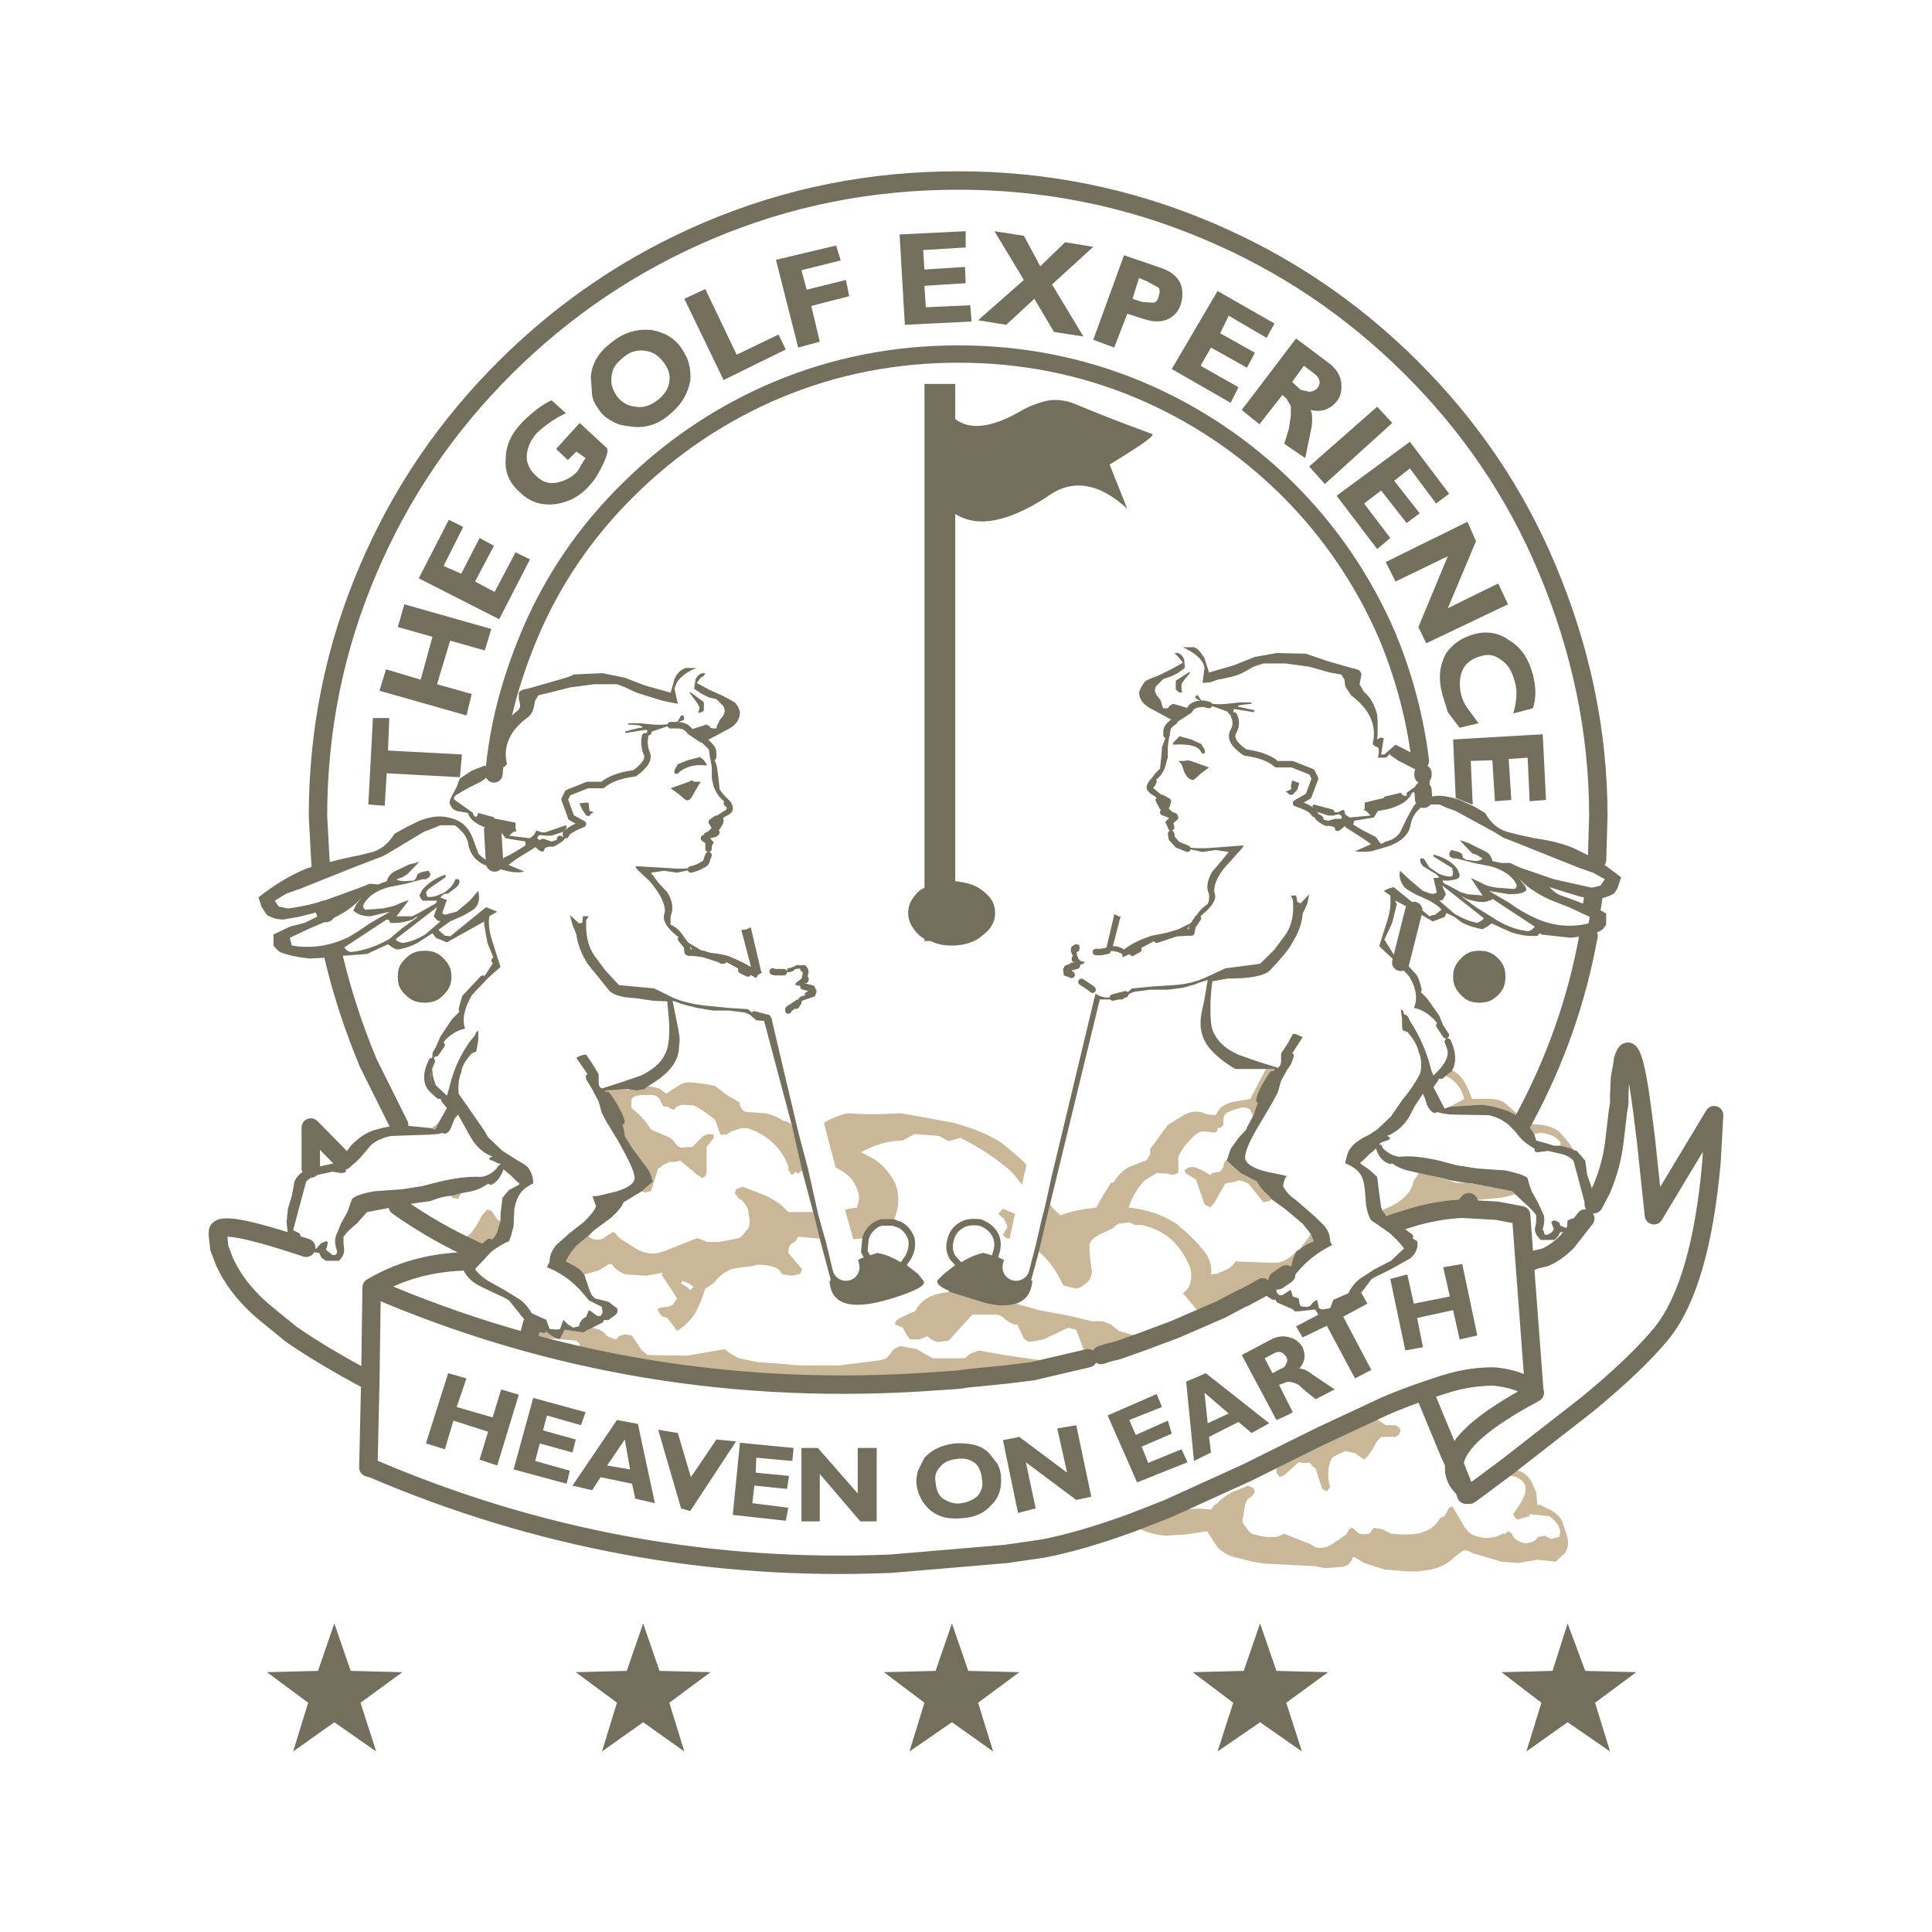
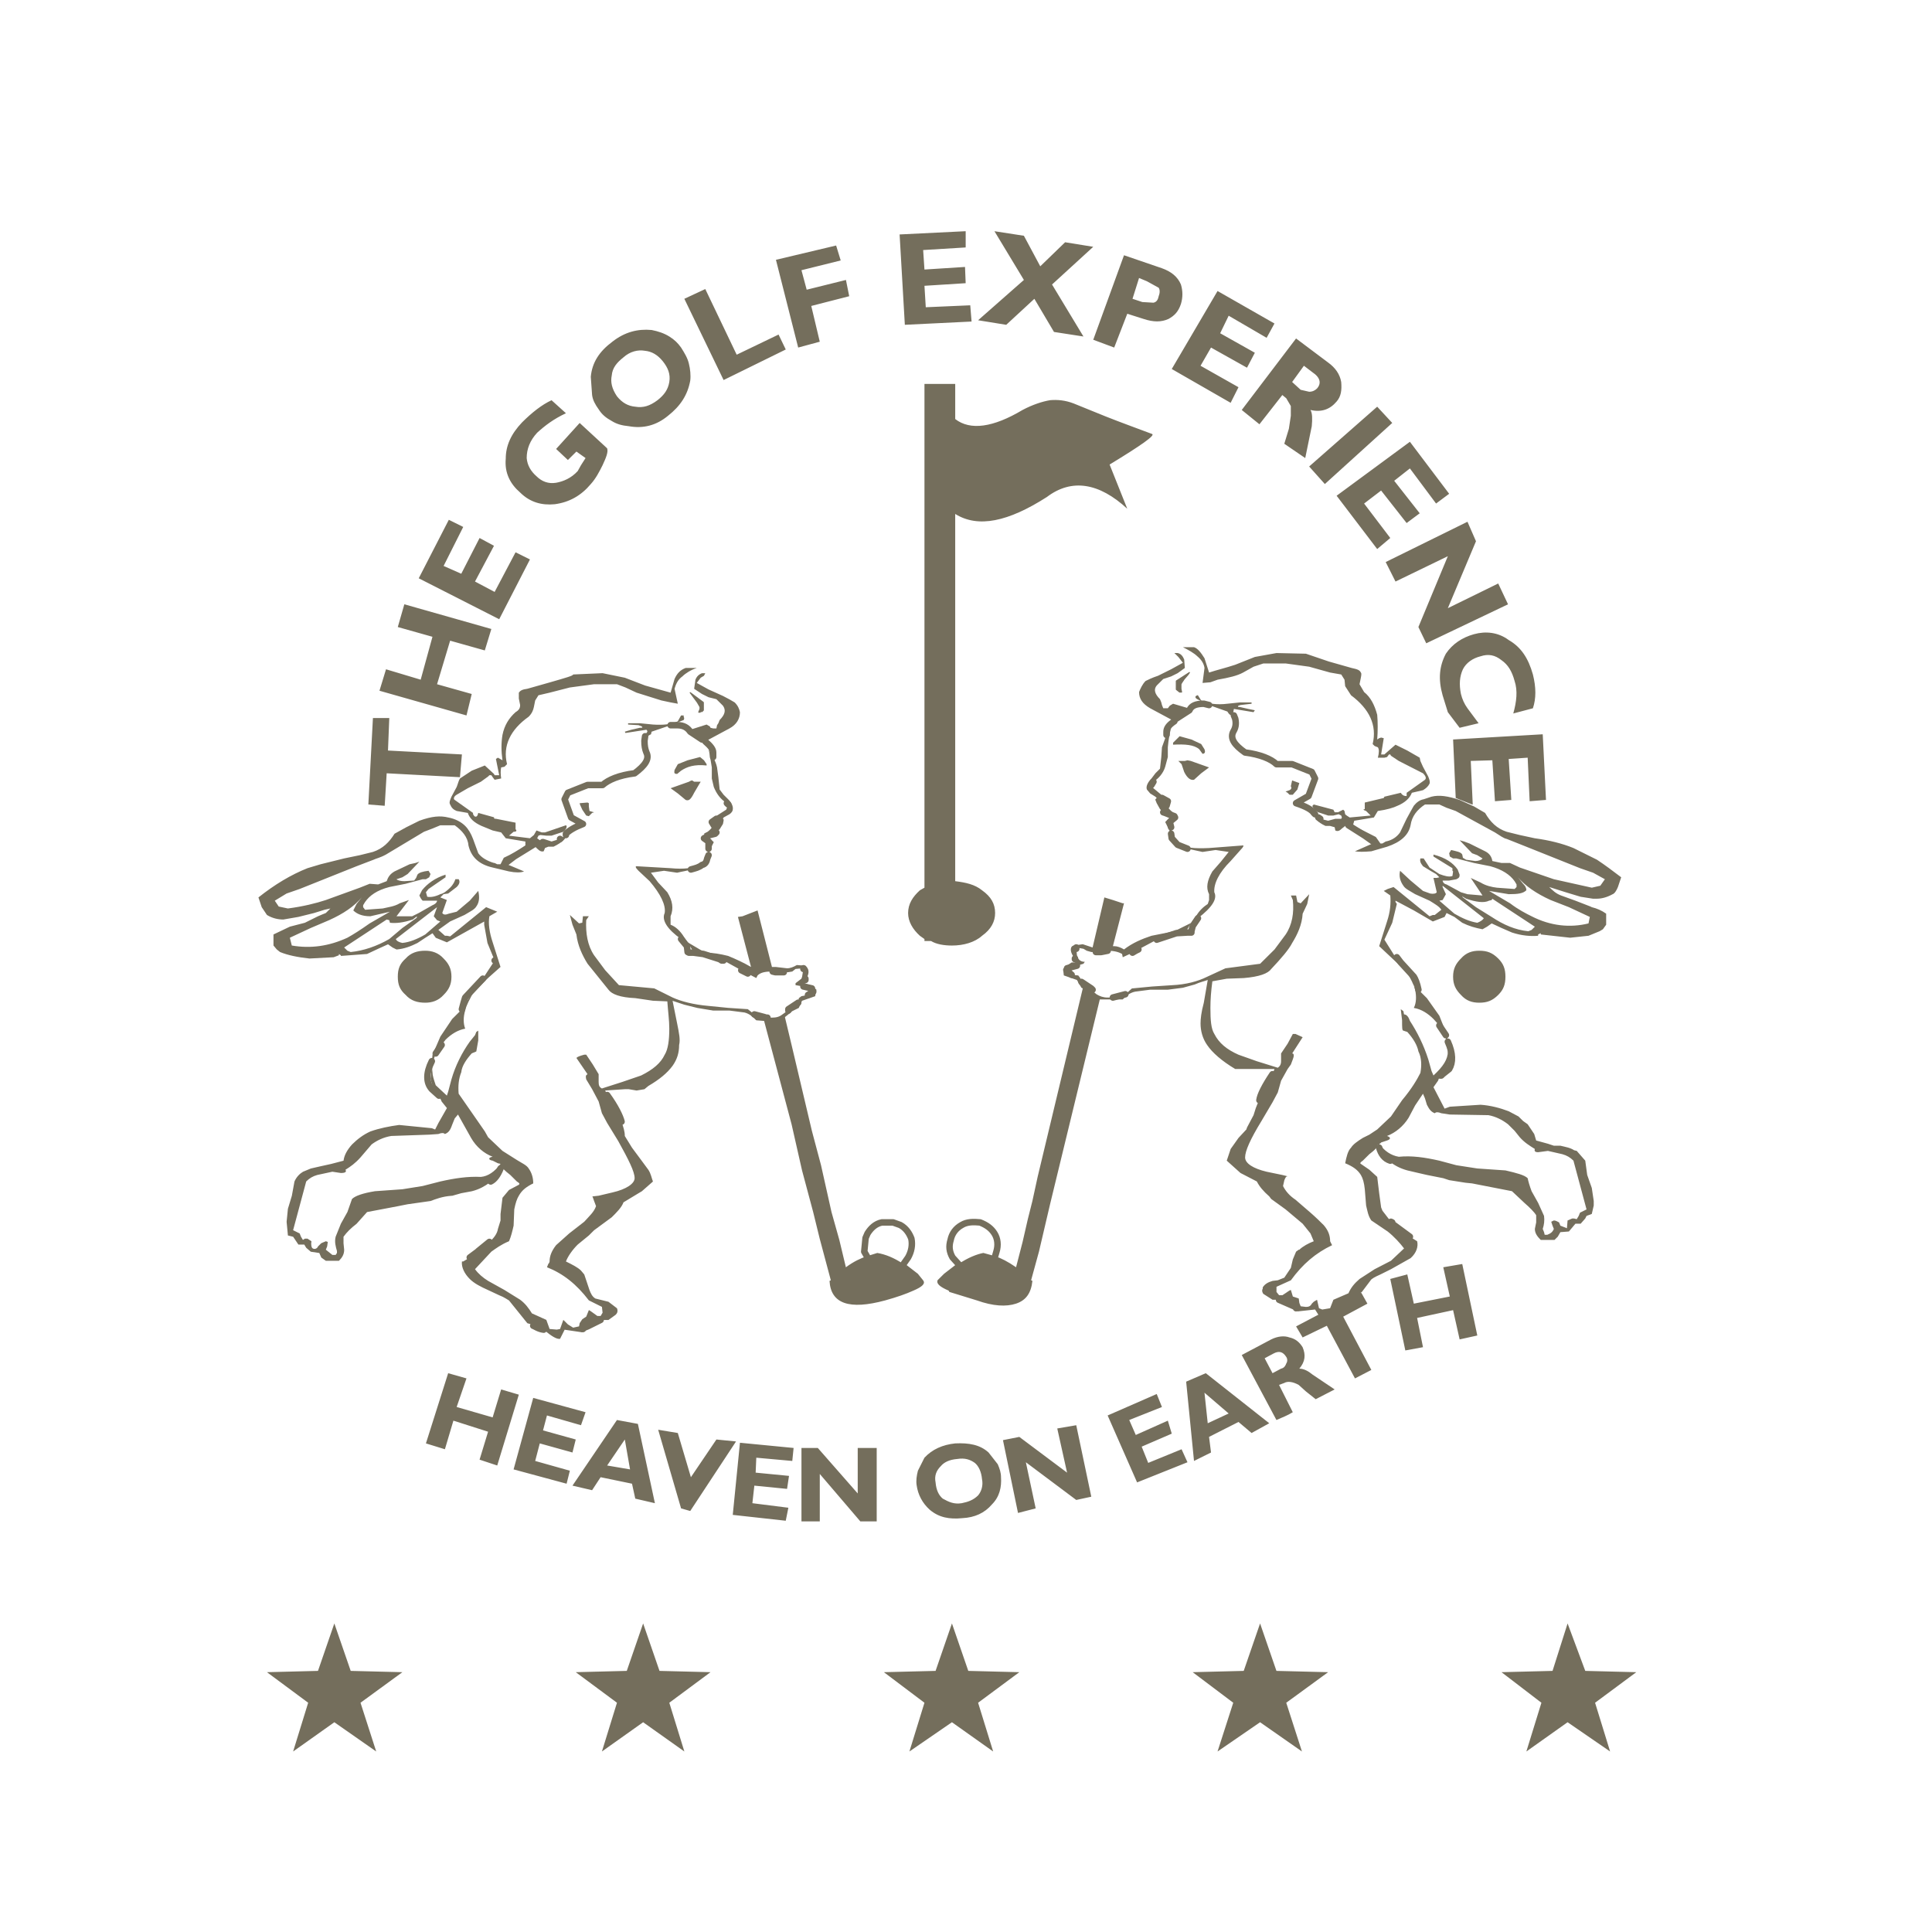
<svg xmlns="http://www.w3.org/2000/svg" version="1.0" id="Layer_1" x="0px" y="0px" width="192.756px" height="192.756px" viewBox="0 0 192.756 192.756" enable-background="new 0 0 192.756 192.756" xml:space="preserve">
  <g>
    <polygon fill-rule="evenodd" clip-rule="evenodd" fill="#FFFFFF" points="0,0 192.756,0 192.756,192.756 0,192.756 0,0  " />
-     <path fill-rule="evenodd" clip-rule="evenodd" fill="#FFFFFF" d="M131.724,81.69h-0.131l-0.064-0.13L131.724,81.69L131.724,81.69z    M134.53,82.338l2.415,1.362v0.13l0.131,0.129v0.065l-0.914-0.648L134.53,82.338L134.53,82.338z M140.209,96.799l-0.849-1.297   l-0.261-0.195l-0.979-1.556l0.783-1.686l0.457-1.881l-0.131-0.194v-0.129l1.828,0.973l-1.306,5.188l1.306,1.426   c0.131,0.195,0.327,0.648,0.457,1.297l-0.457-0.324C141.188,98.096,140.992,97.578,140.209,96.799L140.209,96.799z M158.812,90.509   l-0.131-0.065l-1.501-0.583l-1.437-0.519c-0.522-0.195-0.849-0.519-1.175-0.843l1.632,0.519l1.502,0.454l1.24,0.195L158.812,90.509   L158.812,90.509z M142.037,79.745c-0.392,0.064-0.718,0.324-0.979,0.648c-0.195,0.325-0.392,0.713-0.718,1.297l-0.653,1.362   c-0.326,0.454-0.783,0.778-1.436,0.908l-0.326,0.194h-0.196l-0.456-0.648l-2.285-1.167l0.131-0.454l1.958-0.325l0.392-0.648   c0.914-0.129,1.566-0.324,1.958-0.519c0.783-0.324,1.24-0.778,1.437-1.297l1.109-0.259L142.037,79.745L142.037,79.745z    M117.168,71.963h0.065l-0.327,0.519l-0.064,0.129l-0.457,0.714V73C116.385,72.676,116.58,72.352,117.168,71.963L117.168,71.963z    M115.079,77.994l-0.196,0.324v-0.13L115.079,77.994L115.079,77.994z M115.928,79.615l0.587,0.324l-0.13,0.454L115.928,79.615   L115.928,79.615z M117.168,81.431l0.065,0.129l-0.392,0.325L117.168,81.431L117.168,81.431z M119.518,91.612l-0.522,0.778   l-0.131,0.519v0.129h-0.391l-1.11,0.065l-1.632,0.583l1.11-0.583l0.326-0.194h1.175l0.457-0.778l0.195-0.195L119.518,91.612   L119.518,91.612z M113.578,94.725l-0.262,0.129l-0.326,0.194L113.578,94.725L113.578,94.725z M107.377,94.53v0.13V94.53   L107.377,94.53z M107.441,96.345l-0.979,0.26h0.131l0.652-0.26H107.441L107.441,96.345z M106.397,96.799l0.522,0.455l-0.522-0.131   V96.799L106.397,96.799z M107.898,97.967l0.196,0.129v0.195L107.898,97.967L107.898,97.967z M111.032,99.523L111.032,99.523   l1.24-0.324l-0.262,0.064L111.032,99.523L111.032,99.523z M139.752,96.021l-0.392-0.519L139.752,96.021L139.752,96.021z    M116.058,81.042l0.196,0.064L116.058,81.042L116.058,81.042z M116.906,81.366v0.065V81.366L116.906,81.366z M107.246,95.697   v-0.065V95.697L107.246,95.697z M99.282,125.332l-1.175-0.324c-0.652,0.131-1.501,0.453-2.48,1.104l-0.588-0.65   c-0.326-0.582-0.391-1.102-0.195-1.75c0.131-0.648,0.522-1.168,1.109-1.492c0.522-0.324,1.175-0.324,1.828-0.258   c0.652,0.258,1.109,0.582,1.436,1.102c0.327,0.52,0.393,1.168,0.196,1.816L99.282,125.332L99.282,125.332z M126.959,107.174   l-0.327,0.65l-0.652,1.102l-0.326,0.844C125.719,109.25,126.175,108.342,126.959,107.174L126.959,107.174z M127.611,129.678   l0.196-0.131l1.501,0.648v0.324l-0.065-0.129L127.611,129.678L127.611,129.678z M140.666,123.387l-1.893-1.426v-0.066l0.13,0.066   c2.089-0.715,3.917-1.168,5.68-1.363l0.326-0.584l1.305-0.064h0.327l-0.457,0.52l2.938,0.195l0.326,0.129l-3.46-0.195   c-1.632,0.066-3.524,0.391-5.352,0.973l-1.633,0.52L140.666,123.387L140.666,123.387z M143.995,117.551l0.588,0.195l1.631,0.258   h-0.979l-0.979-0.324L143.995,117.551L143.995,117.551z M155.679,114.309h-0.652l-0.588-0.195l-1.175-0.324l-0.195-0.648   l0.652-0.129c0.979,0.129,1.632,0.453,1.958,0.973V114.309L155.679,114.309z M144.647,110.418l-0.521,0.193l-1.11-2.139   l0.457-0.648l0.196-0.52l0.261-0.324c0.392-0.324,0.653-0.777,0.653-1.426c0.064-0.455,0-0.844-0.131-1.299v-0.324   c0.522,1.168,0.522,2.076,0.131,2.725l-0.653,0.518l0.196,0.131c0.521,0.195,0.979,0.52,1.305,0.973   c0.327,0.389,0.522,0.844,0.653,1.361L144.647,110.418L144.647,110.418z M111.032,89.796l0.979,0.194v0.13L111.032,89.796   L111.032,89.796z M55.876,83.7L55.876,83.7L55.876,83.7z M70.367,73.973c0.522,0.454,0.783,0.778,0.783,1.103v0.454l-0.457-0.778   l-0.13-0.195l-0.326-0.583H70.367L70.367,73.973z M71.476,83.052L71.476,83.052l-0.13,0.13L71.476,83.052L71.476,83.052z    M74.087,91.417l-0.326-1.427l1.828-0.454l1.632,6.938h-0.196l-1.436-5.642L74.087,91.417L74.087,91.417z M80.354,97.643v0.129   h-0.065L80.354,97.643L80.354,97.643z M78.33,101.469l0.652,2.787l-0.652-2.723V101.469L78.33,101.469z M143.93,89.796   l-0.326,0.065l1.501,1.297c0.783,0.454,1.502,0.778,2.285,0.908c0.326-0.13,0.521-0.259,0.652-0.454l-4.112-3.243v0.13l0.326,0.713   L143.93,89.796L143.93,89.796z M150.522,89.212l-1.958-0.325l2.089,1.232c0.849,0.648,1.632,1.038,2.153,1.297   c1.894,0.973,3.852,1.167,5.68,0.713l0.13-0.648l-2.089-0.973l-1.827-0.713c-1.437-0.649-2.546-1.427-3.264-2.27l0.522,0.648   c0.195,0.194,0.326,0.389,0.326,0.648C151.959,89.147,151.437,89.212,150.522,89.212L150.522,89.212z M148.564,89.861   c-0.522,0.259-1.306,0.129-2.285-0.194l-0.326-0.195c-0.065-0.13-0.065,0,0,0.065l1.306,0.973l1.566,0.973   c1.175,0.778,2.351,1.297,3.655,1.427l0.326-0.13l0.326-0.324l-4.242-2.788l-0.065,0.129L148.564,89.861L148.564,89.861z    M161.619,107.629v-0.26l0.13-1.166v-0.326l0.196-0.193C161.88,106.203,161.749,106.852,161.619,107.629L161.619,107.629z    M163.903,111.195l0.327,2.334v0.324L163.903,111.195L163.903,111.195z M170.758,115.93c-0.327,6.355-1.502,11.479-3.591,15.045   c-1.37,2.594-4.112,5.381-7.897,8.494l-0.914,0.648c3.394-2.787,5.875-5.188,7.506-7.197   C168.407,129.678,170.039,124.035,170.758,115.93L170.758,115.93z M103.982,154.514l-3.395,0.648   c-3.59,0.52-7.375,0.844-11.619,0.844l11.423-0.973L103.982,154.514L103.982,154.514z M37.208,146.537l-0.587-0.129l0.261-8.625   h0.065l-0.196,8.625L37.208,146.537L37.208,146.537z M29.048,133.113c-3.394-2.27-5.548-4.408-6.461-6.484l-0.196-0.777   c0.783,1.75,2.089,3.502,4.112,5.188L29.048,133.113L29.048,133.113z M21.868,124.359l-0.131-0.52v-0.646L21.868,124.359   L21.868,124.359z M31.006,115.799l-0.13-3.436l0.457,0.453l2.937,2.982l-1.24,0.324l-1.175,0.26l-0.849,0.195v-4.086V115.799   L31.006,115.799z M32.508,91.093l-0.131-0.324l0.588-0.13L32.508,91.093L32.508,91.093z M49.349,86.1l-0.196-3.243l0.849,0.195   l0.457,0.583l1.958,0.324v0.389c-0.653,0.454-1.436,0.908-2.154,1.232l-0.327,0.648h-0.326L49.349,86.1L49.349,86.1z    M145.104,146.084l0.979,2.463C145.301,147.834,144.975,147.057,145.104,146.084L145.104,146.084z M144.583,106.656   L144.583,106.656L144.583,106.656z M143.93,107.174l-0.13,0.131L143.93,107.174L143.93,107.174z M143.8,107.305h-0.131H143.8   L143.8,107.305z M124.218,129.418l-0.196-0.064l1.175-0.584l0.326-0.064L124.218,129.418L124.218,129.418z M111.489,134.734   l-0.849,0.195l0.326-0.064L111.489,134.734L111.489,134.734z M93.669,137.783c-19.908,1.492-38.772-1.621-56.592-9.338   c2.741-1.621,5.744-2.465,9.138-2.594h-0.13c-0.065,0.584,0.261,1.232,0.783,1.75c0.457,0.455,1.11,0.779,1.828,1.104l1.109,0.518   c0.522,0.195,0.849,0.455,0.979,0.52l1.828,2.27l0.457,0.129l-0.131,0.52l-0.196,0.777l0.196,0.131l5.548,1.361   c10.9,2.529,21.867,3.502,32.963,2.918l1.567-0.064H93.669L93.669,137.783z M138.903,122.09v-0.129V122.09L138.903,122.09z    M89.1,121.961l0.718,0.258c0.587,0.324,0.914,0.844,1.11,1.363c0.13,0.648,0,1.297-0.327,1.879l-0.457,0.65   c-0.979-0.65-1.828-0.973-2.611-1.104l-1.044,0.324l-0.261-0.453l0.13-1.363l-1.958,0.195h-0.653l0.653,2.725   c0.783-0.584,1.501-0.908,2.089-1.104l-0.261-0.453l0.13-1.363l0.196-0.453c0.326-0.52,0.783-0.973,1.436-1.102H89.1L89.1,121.961z    M59.923,131.688l-1.306,0.648l-0.326,0.129l-0.13,0.131l0.13-0.26l1.501-0.648H59.923L59.923,131.688z M133.225,130.65   l0.131-0.131l0.979-0.324C134.139,130.326,133.812,130.52,133.225,130.65L133.225,130.65z M75.262,101.209l0.979,0.26v0.064   l-0.653-0.195L75.262,101.209L75.262,101.209z M78.656,100.82v-0.131l0.979-0.648l-0.261,0.455l-0.392,0.064L78.656,100.82   L78.656,100.82z M80.614,99.264l0.522-0.324v0.26L80.614,99.264L80.614,99.264z M81.006,98.615l-0.849-0.195h0.131   c0.326,0,0.522,0.131,0.653,0.195H81.006L81.006,98.615z M80.157,96.67v-0.065V96.67L80.157,96.67z M78.199,96.994h-0.849   l-0.261-0.065l0.261,0.065H78.199L78.199,96.994z M74.609,97.123L74.609,97.123l-0.652-0.324L74.609,97.123L74.609,97.123z    M72.194,95.827h-0.196H72.194L72.194,95.827z M71.803,95.697l-1.632-0.519l-0.979-0.13h-0.457l-0.13-0.065L68.539,94.4   l-0.587-0.713l0.587,0.324h0.065l0.13,0.195l0.457,0.778l1.175,0.065l0.326,0.13C71.15,95.373,71.476,95.632,71.803,95.697   L71.803,95.697z M28.918,93.557l2.088-0.973l1.828-0.778c1.436-0.648,2.48-1.362,3.264-2.27l-0.522,0.648l-0.327,0.649   c0.327,0.324,0.849,0.583,1.697,0.583l1.958-0.454l-2.024,1.167c-0.914,0.648-1.632,1.102-2.219,1.427   c-1.828,0.843-3.655,1.103-5.548,0.778L28.918,93.557L28.918,93.557z M38.839,91.806l0.065,0.259c0.587,0.065,1.305,0,2.284-0.324   l0.327-0.259c0.13-0.065,0.13,0,0,0.13l-1.371,0.973l-1.305,1.102c-1.24,0.713-2.545,1.167-3.851,1.297l-0.327-0.129l-0.326-0.324   l4.243-2.789L38.839,91.806L38.839,91.806z M49.349,95.827L49.349,95.827L49.349,95.827z M48.173,97.643l-0.783,1.232   c-0.718,0.713-1.044,1.297-0.979,1.621l-0.326,0.193c0.13-0.518,0.261-0.973,0.326-1.166L48.173,97.643L48.173,97.643z    M43.082,105.877v0.455l-0.13,1.297c0.13,0.648,0.326,1.037,0.653,1.361l0.196,0.324l-0.718-0.648   C42.495,108.018,42.495,107.045,43.082,105.877L43.082,105.877z M39.492,93.687l4.112-3.177l-0.327,0.908l0.327,0.389l0.326,0.129   l-1.501,1.297c-0.784,0.454-1.567,0.778-2.285,0.843C39.818,94.011,39.558,93.881,39.492,93.687L39.492,93.687z M53.2,84.284h-0.13   l-2.481,1.492v0.129l-0.13,0.065v0.13l0.849-0.649L53.2,84.284L53.2,84.284z M72.651,80.263L72.651,80.263l-0.131-0.129   L72.651,80.263L72.651,80.263z M71.476,81.69l-0.261,0.648l-0.196-0.324L71.476,81.69L71.476,81.69z M70.497,83.505l0.196,0.454   l-0.457-0.324L70.497,83.505L70.497,83.505z M80.157,96.605L80.157,96.605L80.157,96.605z M68.734,128.057l-0.653-0.26l-0.13,0.26   l0.653,0.389l0.261,0.26l0.326-0.324L68.734,128.057L68.734,128.057z M82.964,120.922l2.545-0.453   c0.065-0.324,0.196-0.648,0.196-0.973s-0.13-0.779-0.326-1.168c-0.326-0.777-0.979-1.297-1.828-1.75   c-0.587-0.324-1.11-0.455-1.632-0.324L82.964,120.922L82.964,120.922z M60.575,109.25l0.327,0.648l0.652,1.037l0.457,0.973   C61.881,111.391,61.424,110.418,60.575,109.25L60.575,109.25z M62.534,108.666h0.196l-0.065,0.131L62.534,108.666L62.534,108.666z    M43.8,109.314L43.8,109.314L43.8,109.314z M47.651,124.879l0.065-0.066l1.11-0.906l-0.13,0.258   c-0.392,0.391-1.044,0.844-1.828,1.297L47.651,124.879L47.651,124.879z M53.2,132.271l0.979,0.324l0.065,0.064   C53.722,132.596,53.396,132.336,53.2,132.271L53.2,132.271z M52.743,133.438L52.743,133.438L52.743,133.438z" />
-     <path fill-rule="evenodd" clip-rule="evenodd" fill="#CAB798" d="M103.525,117.42l-0.522,2.4l-0.326-0.52l-0.849-1.297   l-0.914-1.102c-1.632-1.428-3.263-2.465-5.091-3.373l-1.175,0.324l-0.979-0.518l-2.415-0.195l-1.175,0.648   c-1.305,0-2.741,0.389-4.177,1.168l1.24,0.648c0.849,0.518,1.501,1.297,1.958,2.074c0.326,0.52,0.522,1.168,0.522,2.012   c0,0.648-0.13,1.297-0.457,2.074l-0.065,0.195h-1.109c-0.653,0.129-1.11,0.582-1.436,1.102l-0.196,0.453l-1.958,0.195h-0.653   l-0.783-2.789l2.545-0.453c0.065-0.324,0.196-0.648,0.196-0.973s-0.13-0.779-0.326-1.168c-0.326-0.777-0.979-1.297-1.828-1.75   c-0.587-0.324-1.11-0.455-1.632-0.324l-0.914-3.438l0.914-0.584c0.718-0.518,1.697-0.973,2.676-1.166   c1.436,0.129,3.198,0.129,5.222,0l2.611,0.453l2.741,0.52c1.958,0.518,3.459,1.166,4.7,1.945l1.044,0.842l1.11,0.973   L103.525,117.42L103.525,117.42z M102.546,121.637l-0.521,2.27l-1.632-0.391l-0.196-0.129l-0.13-0.193l0.457-0.779l-0.327-0.777   l-0.587-0.52l0.13-0.195l0.327-0.324L102.546,121.637L102.546,121.637z M94.713,128.898l2.742,0.844   c1.632,0.584,2.938,0.648,3.916,0.324l2.285,0.648l2.48,0.453c1.109,0.195,1.958,0.455,2.741,0.648h1.109l0.849,0.324l0.783,0.648   l2.938,0.844l-0.326,0.129l-2.741,0.973l-0.522,0.131l-0.652-0.131l-0.327,0.131l-0.13,0.064v0.26l-1.176,0.324h-0.13l-5.549,1.297   l-2.479,0.324l-3.852,0.389h-0.196l3.917-0.389l-3.917,0.389h-0.522l-4.177,0.129l-0.327,0.195   c-11.096,0.584-22.062-0.389-32.963-2.918l-0.196-0.064l-0.457-0.324v-0.455l-0.326-0.324l-2.154-0.193h-2.415l-0.196-0.131   l0.196-0.777l-0.196,0.777l0.196-0.777l0.131-0.52l0.13,0.131c0.196,0.064,0.522,0.324,1.044,0.389   c0.783,0.648,1.306,0.973,1.632,0.908l0.457-0.908l1.762,0.26c0.066-0.131,0.066-0.26,0.066-0.324l0.13-0.131l0.326-0.129   l0.457,0.129l0.718,0.195l0.457,0.26l0.326,0.389l0.327,0.129l0.457,0.195l0.195-0.064l0.196-0.26l0.587-0.195l0.718,0.131   l0.979,1.49l0.587,0.455l3.917,0.064l3.786-0.648c0.327,0.324,0.848,0.648,1.436,0.908l1.828,0.389l1.958,0.131l2.089,0.193h4.112   l4.112-0.52l0.587-0.193l0.392-0.455l0.326-0.453l0.653-0.324l1.632,0.324l0.783,0.453l0.849,0.455h3.198l0.522-0.455l0.849-0.324   l2.545,0.455l2.677,0.389c2.089,0.324,3.916,0.129,5.353-0.648l-0.849-2.27l-0.326-0.064l-0.457-0.131l-2.48,1.168l-1.437,0.26   l-0.522-0.324l-0.652-1.428h-0.326l-0.326-0.129l-0.588-0.389c-0.195-0.26-0.392-0.324-0.718-0.455h-2.546l-2.35,2.594   l-1.109,0.131c-0.457-0.131-0.784-0.324-0.979-0.584l-0.849,0.324h-0.914l-0.392-0.52l-0.326-0.648l-0.783-0.324   c0-0.324,0.196-0.518,0.783-0.777l0.653-0.324l0.522-0.195l0.131-0.129l0.065-0.195l0.261-0.324   C92.364,129.418,93.343,129.029,94.713,128.898L94.713,128.898z M103.656,124.879l1.109-4.734l0.326,0.453l0.718,0.648   c1.241-0.453,2.416-0.648,3.591-0.777l0.326-0.648l0.588-0.973l0.521-0.844h0.196l0.131-0.129c0.326-0.52,0.848-1.104,1.436-1.426   l1.827-0.715l0.327-0.582v-0.52l1.762-2.4l1.697-1.037c0.457-0.26,0.979-0.324,1.566-0.26l0.718,0.26l0.784,0.064l0.456-0.713   c0.393-0.324,0.979-0.584,1.502-0.648l1.501-0.26l1.566-2.982h0.849l-0.195,0.518c-0.784,1.168-1.24,2.076-1.306,2.596   c-0.326,0.518-0.457,1.102-0.588,1.49l-0.652,1.232l-0.065,0.195l0.718-1.297l-0.326-0.648c-0.195-0.195-0.521-0.324-1.044-0.195   l-0.653,0.195l-0.457,0.193c-0.326,0.131-0.456,0.324-0.521,0.648v0.648l-0.261,0.26l-0.327,0.064v0.131l-0.065,0.193l-0.261,0.131   l-0.979-0.131c-0.392,0-0.718,0.131-1.044,0.455c-0.652,0.648-1.24,1.297-1.566,2.074v1.621l-0.522,0.195l-0.522-0.129   l-1.109-0.066l-0.522,0.324l-0.652,0.391c-0.783,0.777-1.306,1.75-1.632,2.723c1.827,0.195,3.459,0.777,4.765,1.621   c1.175,0.973,1.958,1.75,2.48,2.4c0.783,0.842,1.109,1.686,0.979,2.658l0.587-0.064l1.045-0.455   c0.326-0.193,0.652-0.453,0.783-0.777l3.459,0.129h0.783c0.653-0.129,1.306-0.52,1.828-1.102l-0.326,0.777l-0.196,0.844   l-0.652,0.973l-0.653,0.26l-0.521,0.064c-0.457,0.129-0.784,0.324-0.979,0.648v0.129l-0.457,0.131l-0.326,0.064l-1.175,0.584   l0.196,0.064l0.13,0.129l-2.284,1.104h-0.261l-0.522-0.324l-1.633,0.648l-1.631-1.945c0.457-0.324,0.652-0.648,0.783-1.232   c0.064-0.52,0.064-0.973-0.131-1.492c-0.979-2.27-2.48-3.566-4.765-4.086h-0.653l-0.587-0.258l-1.045,0.129l-0.326,0.195   l-0.261,0.258l-1.371,0.65c-0.588,0.322-0.914,0.646-0.979,1.037l0.065,1.23l0.131,1.039c0.131,0.453,0,0.777-0.131,1.102   c-0.195,0.324-0.521,0.52-0.849,0.779l-0.521,0.193l-1.306-0.324C105.483,126.953,104.766,125.852,103.656,124.879L103.656,124.879   z M122.455,115.605l-0.065,0.193l1.371,1.232l1.631,0.844c0.262,0.52,0.653,0.973,1.24,1.492l0.196,0.258l-0.131,0.195   l-0.652,0.129l-1.501-1.879l-0.196-0.066l-0.326-0.129c-0.326-0.129-0.588-0.129-0.652,0l-1.11,0.195l-1.109,1.943l-0.392,0.455   l-0.262-0.129l-0.326-0.195l-0.849-2.465l-0.979-0.582c-0.131-0.195-0.196-0.326-0.131-0.391l0.457-0.258h0.522l0.783,0.322   l0.783,0.455l0.195-0.195l0.783-0.129l0.327-0.453C122.063,116.123,122.129,115.93,122.455,115.605L122.455,115.605z    M130.745,123.062l0.326,0.777c-0.522,0.195-1.11,0.52-1.437,0.844l0.979-1.297L130.745,123.062L130.745,123.062z M138.773,121.895   l-0.849-1.102l0.131-0.129c1.827-0.715,2.807-1.688,3.002-2.918l0.327-0.391l0.13-0.324l0.849,0.195l1.632,0.324l0.261,0.129   l0.979,0.324h0.979l0.653,0.066l3.981,0.777l0.327,0.324l-1.371,0.324l-2.22,0.195l-1.044,0.258h-0.327l-1.305,0.064l-0.326,0.584   c-1.763,0.195-3.591,0.648-5.68,1.363L138.773,121.895L138.773,121.895z M157.05,114.762c-0.392-0.26-0.849-0.324-1.371-0.453   v-0.324c-0.326-0.52-0.979-0.844-1.958-0.973l-0.652,0.129l-0.653-0.973h0.653l0.849,0.064c0.652,0.131,1.175,0.324,1.632,0.648   c0.521,0.584,0.979,1.104,1.175,1.428L157.05,114.762L157.05,114.762z M151.502,111.391l-0.979-0.52   c-0.849-0.324-1.828-0.584-2.807-0.648l-3.068,0.195l1.437-0.779c-0.131-0.518-0.326-0.973-0.653-1.361   c-0.326-0.453-0.783-0.777-1.305-0.973l-0.196-0.131l0.653-0.518c0.521,0.195,0.979,0.518,1.305,0.973   c0.392,0.52,0.719,1.297,0.979,2.01h1.697c0.652,0,1.24,0.131,1.632,0.455l1.109,0.973L151.502,111.391L151.502,111.391z    M150.457,146.277l1.045,0.455c0.587,0.193,0.913,0.518,1.24,0.973l0.521,1.168l0.131,1.295h0.065l0.13-0.064l1.306,0.648   c0.457,0.324,0.783,0.648,0.979,1.039l0.522,1.621c0.13,0.648,0,1.23-0.327,1.621l-0.392,0.324l-0.457,0.453l-1.827-0.193   l-1.958,0.322l-1.632-0.129l-1.763-0.52l-1.109-0.324c-0.392-0.258-0.719-0.324-0.979-0.258l-0.849,0.648   c-0.521,0.582-1.305,0.973-2.284,1.23l-1.306,0.195h-1.175l-2.22-0.195l-2.023-0.648l-0.979-0.582h-0.131   c-0.196,0.582-0.522,0.906-1.109,0.973l-1.697,0.129l-0.914-0.195l-2.48-0.129l-2.611-0.129l-1.174-0.195l-1.306-0.324   c-0.979-0.195-1.632-0.52-2.22-1.102l-1.044-1.621l-2.089,0.324l-2.089,0.129c-1.371-0.129-2.611-0.52-3.329-1.297l3.655-1.428   l1.24,0.131c1.306-0.131,2.284-0.131,3.003,0l0.326-0.455l0.326-0.193c0.327-0.455,0.914-0.779,1.437-1.102l1.632-0.65l0.521,0.26   l0.131,0.391l-0.326,0.453c-0.326,0.129-0.522,0.324-0.652,0.842l-0.196,1.232c-0.131,0.324,0,0.648,0.196,0.844l0.326,0.453   l0.326,0.324l0.783,0.195l0.718,0.129h0.979l0.783-0.324l2.611,1.039l0.521,0.324c0.588,0.129,1.109,0,1.632-0.324l1.437-0.973   l0.195-0.391l0.327-0.324l0.782,0.648c0.327,0.066,0.653,0.066,0.979,0l0.196-0.258l0.261-0.324l0.849,0.129l0.849,0.453   l0.913,0.066h0.979c1.501-0.066,2.48-0.648,3.003-1.623l0.457-0.193l0.457-0.844l0.326-0.129l0.392,0.648l0.457,0.777   c0.326,0.648,0.652,1.039,0.979,1.297c0.979,0.52,1.958,0.52,2.807,0.195l0.262-0.129l0.064-0.066h0.327l0.261-0.258l0.392,0.258   c0.131,0.52,0.653,0.844,1.437,0.973l0.457-0.129l0.391-0.129l0.327-0.391l0.652-0.129l0.262,0.129l0.326,0.195l0.849-0.195   l0.13-0.582c-0.13-0.52-0.457-1.039-1.109-1.492l-1.958-0.195v0.195l-1.175,0.324l-0.261-0.131l-0.196-0.389l0.849-1.297   c0.326-0.584,0.457-1.102,0.326-1.621c-0.326-0.584-0.849-0.908-1.632-0.908l-0.195,0.26c-0.979,0-1.828,0.389-2.48,1.363   l-0.262,0.322h-0.326l-0.195-0.389l3.264-2.529H150.457l-3.394,2.529L150.457,146.277L150.457,146.277z M112.925,151.92   l3.655-1.428h-0.065l-3.721,1.299L112.925,151.92L112.925,151.92z M125.522,128.705l0.457-0.26L125.522,128.705L125.522,128.705z    M127.48,127.732l0.85-0.584L127.48,127.732L127.48,127.732z M144.583,120.598L144.583,120.598L144.583,120.598z M81.79,123.582   L81.79,123.582l-2.154-0.195l-0.326,0.52c-0.457,0.129-0.653,0.453-0.653,1.102l1.371,1.621l-0.196,0.455l-0.783,0.193   l-0.979-0.129l-0.392-0.52c-0.587-0.324-1.24-0.453-2.089-0.453l-0.457,0.129L73.63,126.5l-0.652,0.129   c-0.522,0.195-0.979,0.52-1.306,0.844l-0.522,0.584l-0.783,0.518l-0.457,1.297l-0.522,1.104c-0.457,0.713-1.109,1.361-1.828,1.814   l-0.979-1.297l-0.587-0.193l-0.392-0.648c0.065-0.131,0.392-0.26,0.979-0.26l0.522-0.195l0.457-0.648l-1.566-2.398l0.131-0.195   l-0.457,0.131l-0.522,0.064l-0.653,0.129l-2.088-0.129c-0.522-0.195-1.044-0.52-1.371-1.037h-0.262l-1.044,0.646l-1.436,0.391   l-0.327-0.391c-0.326-0.322-0.849-0.582-1.501-0.906c0.196-0.52,0.653-1.168,1.175-1.688l1.11-0.906v0.129l0.326,0.195   c0.326,0.129,0.718,0.129,1.044,0l0.979-0.648c0.261,0,0.326,0.129,0.457,0.324l0.327,0.324l1.762,1.102   c0.653,0.324,1.306,0.455,2.024,0.324l0.652-0.195l3.264-1.297l0.979,0.391h1.24l0.979-0.195l0.979-0.195l0.326-0.258l0.392-0.52   c0.261-0.195,0.326-0.52,0.326-0.973l-0.196-1.168c-0.326-0.584-0.522-0.906-0.848-0.973l-0.457-0.584l0.131-0.389l0.652-0.258   l2.023,0.777c0.783,0.324,1.306,0.648,1.893,1.102l0.653,0.648h2.48L81.79,123.582L81.79,123.582z M121.803,130.65l2.088-1.104   L121.803,130.65L121.803,130.65z M123.891,129.547l0.327-0.129L123.891,129.547L123.891,129.547z M114.557,133.633l-0.326,0.129   L114.557,133.633L114.557,133.633z M100.393,137.135l2.61-0.324L100.393,137.135L100.393,137.135z M139.229,142.193l0.327,0.193   l0.195,0.324l-0.195,0.455l-0.327,0.193h-1.436l-0.521,0.584l-0.327,0.648l-0.457,0.648l-0.392,0.389l-0.913-0.648l-0.979-0.193   l-0.718,0.324l-0.588,0.324c-0.392,0.777-0.522,1.75-0.196,2.918l-0.326,0.453l-0.457-0.26l-0.652-2.01l-0.392-0.324   c-0.13-0.26-0.326-0.324-0.457-0.26h-0.521l-0.327-0.064l-1.436,1.297l-0.457,0.195l-0.326-0.455v-1.361l1.306-0.648l0.783-0.324   l0.195-0.129l7.115-3.242l0.718,0.453l0.783,0.52H139.229L139.229,142.193z M144.909,145.629l-0.262,0.131l-0.392-0.455v-0.193   l0.196-0.195h0.131v-0.129l0.392,0.973L144.909,145.629l-0.326-0.713L144.909,145.629L144.909,145.629z M43.735,112.039   l-0.327,0.648l-0.326-0.131l0.392-0.324L43.735,112.039L43.735,112.039z M64.688,108.342l1.109,0.26l0.653,0.52l1.305-0.844   c0.522-0.324,0.979-0.324,1.501-0.26l1.11,0.131l0.979,0.193l1.175,0.908l1.24,0.713l0.065,0.324l0.131,0.26   c0.13,0.195,0.196,0.324,0.457,0.389l1.958,0.131c0.718,0.129,1.306,0.453,1.828,0.777h0.196l0.131,0.064l0.457,0.26l1.044,4.604   l-0.392,0.326l-0.261-0.195l-0.196,0.195l-0.196,0.129l-0.326-0.52v-0.324c-0.587-1.621-1.763-2.854-3.395-3.566l-0.653-0.26   h-0.652l-0.979,0.324l-0.522,0.324h-0.587l-0.522-1.49c-0.653-0.52-1.436-1.104-2.154-1.428l-1.11-0.064   c-0.326,0.064-0.652,0.195-0.848,0.52l-0.326-0.131l-0.262-0.193h-0.326l-0.195-0.131l-0.327-0.648   c-0.13-0.193-0.326-0.324-0.653-0.389H63.97c-0.587,0.064-0.914,0.195-0.979,0.52v0.777c0.849,0.648,1.501,1.361,1.958,2.141   l1.501,0.648c0.522,0.193,0.848,0.518,1.109,0.973l0.392,0.193l0.783-0.064h0.326l1.11-1.102l0.522-0.195l0.522,0.064v0.324   l-0.718,0.908v2.66l-0.13,0.258l-0.327,0.195c-0.13-0.131-0.196-0.195-0.457-0.324l-1.697-1.428l-0.588,0.131h-0.522l-0.652,0.324   l-0.196,0.195l-0.261,0.129l-0.718,2.27l-0.653,0.129l-0.261-0.129l1.109-0.973c-0.13-0.324-0.196-0.777-0.457-1.168l-0.718-0.973   l-0.914-1.232l-0.718-1.166c0-0.455-0.131-0.844-0.327-1.428c-0.13-0.518-0.587-1.49-1.436-2.658l-0.195-0.453l1.958-0.131h0.196   l0.13,0.131l0.065-0.131l0.783,0.131l0.783-0.131L64.688,108.342L64.688,108.342z M68.734,128.057l-0.653-0.26l-0.13,0.26   l0.653,0.389l0.261,0.26l0.326-0.324L68.734,128.057L68.734,128.057z M46.02,119.041l-0.327,0.584l-0.587-0.129l-0.065-0.195h0.065   L46.02,119.041L46.02,119.041z M40.014,120.273l0.457,0.52v0.129l-0.783-0.582L40.014,120.273L40.014,120.273z M47.716,124.812   l-2.284-0.973l0.783-0.324c0.327-0.129,0.653-0.322,0.849-0.582l0.587-0.844l0.392-0.777l0.587-0.648l0.392,0.129l0.587,0.844   c0.065,0.129,0.196,0.129,0.326,0.129l-0.261,0.844c-0.065,0.453-0.392,0.906-0.849,1.297L47.716,124.812L47.716,124.812z    M52.743,133.438L52.743,133.438L52.743,133.438z" />
    <path fill-rule="evenodd" clip-rule="evenodd" fill="#746E5C" d="M102.154,27.931l-4.569,4.021l2.807,0.454l2.807-2.594   l1.958,3.307l2.938,0.454l-3.133-5.188l4.111-3.761l-2.807-0.454l-2.479,2.4l-1.633-3.048l-2.938-0.454L102.154,27.931   L102.154,27.931z M114.426,28.061l1.176,0.648c0.13,0.194,0.13,0.519,0,0.843c-0.065,0.324-0.196,0.583-0.522,0.648l-1.11-0.065   l-0.979-0.324l0.652-2.075L114.426,28.061L114.426,28.061z M112.142,25.467l-3.068,8.43l2.09,0.778l1.305-3.372l1.632,0.519   c0.979,0.324,1.763,0.324,2.48,0c0.588-0.324,0.979-0.713,1.24-1.492c0.196-0.648,0.196-1.297,0-1.945   c-0.326-0.778-0.979-1.297-1.893-1.621L112.142,25.467L112.142,25.467z M127.154,32.276l-5.679-3.242l-4.569,7.782l5.875,3.372   l0.783-1.556l-3.786-2.14l1.045-1.816l3.59,2.01l0.783-1.492l-3.46-1.945l0.849-1.75l3.786,2.205L127.154,32.276L127.154,32.276z    M128.786,40.512v0.973l-0.195,1.297l-0.457,1.492l2.089,1.427l0.652-3.178c0.065-0.713,0.065-1.297-0.13-1.621   c1.109,0.259,1.957-0.065,2.61-0.843c0.457-0.519,0.522-1.167,0.457-1.945c-0.131-0.778-0.588-1.427-1.306-1.945l-3.198-2.399   l-5.418,7.133l1.763,1.427l2.284-2.918l0.393,0.324L128.786,40.512L128.786,40.512z M129.766,38.89l-0.849-0.778l1.175-1.621   l0.849,0.648c0.783,0.52,0.914,1.103,0.457,1.622c-0.196,0.195-0.457,0.324-0.783,0.324L129.766,38.89L129.766,38.89z    M137.402,54.778l1.306-1.102l-2.611-3.437l1.697-1.297l2.546,3.242l1.306-0.973l-2.546-3.243l1.566-1.232l2.611,3.502l1.306-0.973   l-3.917-5.188l-7.311,5.383L137.402,54.778L137.402,54.778z M132.181,48.293l6.723-6.096l-1.501-1.621l-6.788,5.966L132.181,48.293   L132.181,48.293z M144.452,55.492l-2.938,7.068l0.783,1.622l8.159-3.891l-0.979-2.076l-5.026,2.464L147.259,54l-0.849-1.945   l-8.159,4.021l0.979,1.945L144.452,55.492L144.452,55.492z M96.802,30.46l-4.438,0.194l-0.131-2.14l4.112-0.26l-0.065-1.621   l-4.047,0.259l-0.13-1.945l4.243-0.259v-1.621l-6.592,0.324l0.522,9.014l6.658-0.325L96.802,30.46L96.802,30.46z M110.314,41.549   c1.632,0.648,3.264,1.232,4.634,1.751c0.326,0.129-1.044,1.103-4.242,3.048l1.762,4.41c-2.807-2.594-5.548-3.048-8.028-1.167   c-3.852,2.464-6.854,3.113-9.138,1.686v36.639c1.044,0.129,1.958,0.324,2.676,0.908c0.913,0.648,1.305,1.361,1.305,2.27   c0,0.843-0.392,1.621-1.305,2.27c-0.718,0.648-1.828,0.973-3.002,0.973c-0.784,0-1.567-0.129-2.089-0.454h-0.653v-0.195   l-0.457-0.324c-0.718-0.648-1.175-1.427-1.175-2.27c0-0.908,0.457-1.621,1.175-2.27l0.457-0.259V38.307h3.068v3.501   c1.501,1.167,3.786,0.843,6.723-0.908c0.979-0.519,1.958-0.843,2.741-0.973c0.718-0.064,1.501,0,2.35,0.325L110.314,41.549   L110.314,41.549z M141.972,78.837c0.326-0.195,0.522-0.39,0.652-0.649c0.065-0.194,0-0.389-0.13-0.713l-0.522-0.973l-0.261-0.583   l-0.065-0.324l-1.24-0.713l-1.176-0.583l-0.521,0.454l-0.588,0.519h-0.326l0.262-1.622l-0.262-0.064l-0.195,0.064l-0.196,0.13   c0.065-0.843,0.065-1.751,0-2.465c-0.261-0.972-0.652-1.75-1.306-2.269l-0.457-0.778l0.131-0.649c0.065-0.324,0.065-0.454,0-0.519   c-0.131-0.259-0.326-0.324-0.913-0.454l-2.285-0.648l-2.284-0.778l-2.938-0.065l-2.154,0.389l-1.958,0.778   c-0.979,0.324-1.828,0.519-2.611,0.778l-0.457-1.427c-0.326-0.519-0.652-0.973-1.044-1.103h-1.109   c0.521,0.26,1.109,0.584,1.436,0.908c0.392,0.324,0.652,0.713,0.718,1.167l-0.195,1.492l0.783-0.065l0.718-0.259   c1.109-0.195,1.958-0.389,2.546-0.713l1.044-0.583l0.979-0.324h2.219l2.351,0.324l2.088,0.583l1.11,0.195l0.326,0.519l0.065,0.648   l0.587,0.908c1.828,1.362,2.611,2.983,2.154,4.864l0.196,0.194l0.326,0.13c0.131,0.195,0.131,0.519,0,1.038h0.652l0.262-0.065   l0.195-0.259h0.131l0.065,0.129l0.783,0.519l2.415,1.232c0.326,0.324,0.326,0.519,0.195,0.648l-1.827,1.297v0.325   c-0.326,0-0.457-0.13-0.588-0.325l-1.632,0.389l-0.064,0.13l-1.894,0.454v0.648c-0.195,0.065-0.195,0.065,0.131,0.194l0.457,0.454   l-2.089,0.194c-0.196-0.129-0.326-0.194-0.457-0.324l-0.065-0.324l-0.131-0.129l-0.521,0.259h-0.327l-0.13-0.259l-1.958-0.519   l-0.131,0.129v0.065c0.131,0.26,0.261,0.454,0.588,0.584l0.979,0.324h0.522l0.522-0.13l0.261,0.13l0.065,0.194l-0.065,0.13h-0.588   l-0.718,0.195l-0.783-0.195h-0.131l-0.392-0.454c-0.13,0.324,0.196,0.778,1.045,1.167h0.456l0.457,0.13l0.065,0.324   c0.262,0.13,0.457,0,0.653-0.194l0.587-0.454l0.065,0.13l2.415,1.362v0.13l0.131,0.129v0.065l-0.131,0.129l-1.762,0.779   c0.326,0.064,0.913,0.064,1.632,0l1.566-0.454c1.37-0.454,2.154-1.167,2.35-2.14c0.131-0.908,0.653-1.556,1.436-2.075h1.437   l0.718,0.324l0.914,0.324l3.916,2.14c0.522,0.324,0.849,0.583,1.176,0.648l1.632,0.648l5.679,2.27l1.306,0.454l1.174,0.648   l-0.457,0.648l-0.848,0.195l-3.786-0.843l-3.395-1.167l-0.979-0.454h-0.849l-0.914-0.195c-0.065-0.454-0.326-0.778-0.718-0.972   l-1.566-0.779l-0.522-0.194l-0.457-0.129l1.24,1.297l0.522,0.194l0.521,0.324c-0.064,0.13-0.391,0.259-0.718,0.259l-0.914-0.129   l-0.326-0.194l-0.065-0.325c-0.13-0.259-0.587-0.324-1.109-0.454l-0.195,0.324l0.064,0.324l0.327,0.195h0.326l1.763,0.454   l1.631,0.324c1.175,0.324,1.959,0.843,2.416,1.492l0.195,0.324v0.26l-0.195,0.194l-1.763-0.129   c-0.522-0.065-1.109-0.195-1.632-0.519l-0.979-0.454l1.175,1.751l-1.501-0.129l-0.652-0.195l-1.437-0.778   c-0.326-0.064-0.392-0.324-0.392-0.389h0.653l0.718-0.13c0.261-0.13,0.326-0.194,0.326-0.454l-0.196-0.519   c-0.456-0.648-1.175-1.167-2.415-1.492v0.194l1.894,1.168v0.259l0.065,0.064l-0.065,0.454c-0.326,0.13-0.783,0-1.306-0.195   l-0.979-0.648l-0.587-0.908h-0.326c-0.065,0.259,0,0.454,0.261,0.778l0.849,0.519l0.457,0.259l0.326,0.325l-0.261,0.064h-0.327   l0.327,1.427c-0.065,0.129-0.327,0.195-0.653,0.129l-0.718-0.259l-1.24-1.037l-1.045-0.973c-0.13,0.519,0,1.038,0.327,1.491   c0.195,0.324,0.652,0.519,1.175,0.843l1.436,0.648c0.522,0.324,0.979,0.583,1.176,0.908l-0.653,0.519h-0.195l-0.327,0.13   l-3.59-2.918l-0.588,0.194l-0.391,0.194l0.652,0.454c0.065,0.778,0,1.622-0.326,2.594l-0.783,2.464l1.175,1.103l1.24,1.167   l0.195,0.129l-0.849-1.297l-0.261-0.195l-0.979-1.556l0.783-1.686l0.457-1.881l-0.131-0.194v-0.129l1.828,0.973l1.894,1.102   l1.175-0.454l0.195-0.389l0.783,0.389l0.783,0.583c0.653,0.324,1.306,0.519,2.023,0.648l0.457-0.259l0.457-0.324l0.979,0.454   l1.044,0.454c0.979,0.324,1.894,0.389,2.611,0.324v-0.13l0.261-0.129v0.129l2.938,0.325l1.828-0.195l1.109-0.454l0.326-0.195   l0.326-0.454v-1.102c-0.457-0.324-0.914-0.519-1.436-0.648l-0.131-0.065l-1.501-0.583l-1.437-0.519   c-0.522-0.195-0.849-0.519-1.175-0.843l1.632,0.519l1.502,0.454l1.24,0.195h0.326c0.521,0,1.044-0.13,1.632-0.454   c0.195-0.065,0.392-0.389,0.521-0.713l0.326-0.973c-0.848-0.648-1.632-1.232-2.415-1.751l-2.35-1.167   c-1.109-0.454-2.415-0.778-3.852-0.973l-1.501-0.324l-1.305-0.324c-0.979-0.324-1.633-0.973-2.154-1.881l-1.109-0.648l-1.437-0.648   c-1.175-0.389-2.023-0.519-2.807-0.324l-0.783,0.26c-0.392,0.064-0.718,0.324-0.979,0.648c-0.195,0.325-0.392,0.713-0.718,1.297   l-0.653,1.362c-0.326,0.454-0.783,0.778-1.436,0.908l-0.326,0.194h-0.196l-0.456-0.648l-2.285-1.167l0.131-0.454l1.958-0.325   l0.392-0.648c0.914-0.129,1.566-0.324,1.958-0.519c0.783-0.324,1.24-0.778,1.437-1.297L141.972,78.837L141.972,78.837z    M117.233,71.963l0.13-0.26l1.437-0.973l-1.763-0.519l-0.326,0.194l-0.196,0.259h-0.457l-0.13-0.324l-0.065-0.26l-0.131-0.324   c-0.522-0.519-0.652-0.972-0.326-1.362l0.652-0.648l0.784-0.259l0.652-0.324l0.718-0.519l-0.065-0.843   c-0.13-0.324-0.326-0.583-0.652-0.648h-0.326l0.392,0.389l0.457,0.583l-1.175,0.648l-1.306,0.648   c-0.588,0.194-0.979,0.389-1.24,0.519c-0.327,0.324-0.522,0.778-0.653,1.103c0,0.648,0.326,1.167,1.11,1.621l2.415,1.297H117.233   v0.065l-0.392,0.583c-0.131,0.519-0.262,1.168-0.327,1.946v0.973l-0.261,0.973c-0.196,0.648-0.652,1.167-1.175,1.492l-0.196,0.194   v0.13l0.196,0.324l0.783,0.648l0.065,0.324l0.457,0.778c0.326,0.39,0.521,0.649,0.849,0.713l-0.065,0.325l-0.326,0.454   l-0.131,0.129l0.131,0.519c0,0.324,0.064,0.649,0.195,0.973l-0.195-0.324l-0.262-0.519l-0.326-0.648l0.588-0.583h0.064v-0.065   l-0.652-0.26l-0.196-0.064l-0.326-0.324l-0.326-0.583l-0.131-0.325v-0.064l0.131-0.13l-0.131-0.13l-0.521-0.324l-0.327-0.389   c-0.13-0.325,0.131-0.778,0.457-1.103l0.392-0.519l0.457-0.454l0.131-1.167l0.065-0.973c0.13-0.324,0.261-0.778,0.457-1.232   l0.457-0.714l0.064-0.129L117.233,71.963L117.233,71.963z M118.474,84.673l-0.783-0.519c0.521,0.454,1.501,0.519,2.937,0.454   l3.395-0.259c0.065,0,0.065,0.13-0.261,0.454l-0.979,1.102c-1.175,1.167-1.697,2.27-1.632,3.113   c0.326,0.649-0.196,1.492-1.632,2.594l-0.522,0.324l-0.131,0.13l-1.696,0.843l-2.285,0.454c-0.979,0.324-1.893,0.713-2.741,1.362   c-0.326-0.195-0.652-0.325-0.979-0.325h-0.131l1.109-4.28h-0.131l-0.979-0.324l-0.849-0.259l-1.175,4.993l-0.979-0.324   l-0.914,0.129c-0.326,0.065-0.392,0.519-0.064,1.038l0.195,0.259v0.065l0.131,0.26l-0.131,0.065h-0.326   c-0.196,0.129-0.522,0.324-0.849,0.648l0.065,0.648l1.305,0.453l0.457,0.779l0.131,0.064l-4.504,18.805l-0.522,2.4l-0.457,1.816   l-0.521,2.27l-0.653,2.529c-0.848-0.584-1.501-0.908-2.089-1.104l-1.175-0.324c-0.652,0.131-1.501,0.453-2.48,1.104l-0.261,0.064   l-1.175,0.908l-0.652,0.648c-0.131,0.324,0.195,0.648,1.109,1.037l0.065,0.129l2.742,0.844c1.632,0.584,2.938,0.648,3.916,0.324   c0.979-0.324,1.502-1.037,1.632-2.27l-0.13-0.064l0.783-2.854l1.109-4.734l4.961-20.428h2.284c0.326-0.324,0.653-0.648,1.24-0.777   l1.502-0.195h1.762l1.502-0.193l1.175-0.324c0.587-0.26,0.979-0.324,1.305-0.455l-0.392,2.27c-0.261,0.973-0.326,1.621-0.326,2.076   c0,0.713,0.196,1.492,0.653,2.139c0.521,0.779,1.501,1.621,2.807,2.4h3.916l-0.195,0.518l-0.327,0.65l-0.652,1.102l-0.326,0.844   c-0.326,0.518-0.457,1.102-0.588,1.49l-0.652,1.232l-0.065,0.195l-0.783,0.842l-0.783,1.104l-0.326,0.973l-0.065,0.193l1.371,1.232   l1.631,0.844c0.262,0.52,0.653,0.973,1.24,1.492l0.196,0.258l1.436,1.039l1.697,1.426l0.784,0.973l0.326,0.777   c-0.522,0.195-1.11,0.52-1.437,0.844h-0.065l-0.261,0.195l-0.326,0.777l-0.196,0.844l-0.652,0.973l-0.653,0.26l-0.521,0.064   c-0.457,0.129-0.784,0.324-0.979,0.648v0.129c-0.131,0.195,0,0.455,0.065,0.52l0.914,0.584h0.652l0.196-0.131l1.501,0.648v0.324   l0.131,0.324l1.762-0.193l0.327,0.518l-2.22,1.168l0.652,1.102l2.415-1.166l2.808,5.252l1.632-0.844l-2.808-5.316l2.416-1.297   l-0.653-1.168v0.131l0.979-1.297c0.065-0.131,0.392-0.324,0.979-0.584l1.045-0.52l1.958-1.102c0.588-0.52,0.783-1.168,0.653-1.688   l-0.719-0.453l-1.893-1.426v-0.066l-0.849-1.102l-0.131-0.324l-0.195-1.428l-0.196-1.621l-0.783-0.713l-0.849-0.584   c-0.131-0.064,0-0.193,0.196-0.324l0.652-0.646c0.522-0.391,0.849-0.715,0.849-0.975l0.131,0.324   c0.195,0.65,0.521,1.104,1.109,1.297v0.131c0.392,0.324,0.979,0.648,1.697,0.842l1.109,0.26l0.849,0.195l1.632,0.324l0.588,0.195   l1.631,0.258l0.653,0.066l3.981,0.777l1.24,1.166c0.522,0.455,0.979,0.908,1.175,1.232v0.715l-0.131,0.648   c0,0.453,0.262,0.777,0.588,1.102h1.371l0.326-0.324l0.261-0.453l0.849-0.066l0.653-0.777h0.522l0.457-0.52l0.13-0.258l0.522-0.195   l0.195-0.844v-0.453l-0.195-1.297l-0.457-1.297l-0.195-1.428l-0.85-0.973l-0.261-0.064c-0.392-0.26-0.849-0.324-1.371-0.453h-0.652   l-0.588-0.195l-1.175-0.324l-0.195-0.648l-0.653-0.973l-0.456-0.324l-0.457-0.453l-0.979-0.52   c-0.849-0.324-1.828-0.584-2.807-0.648l-3.068,0.195l-0.521,0.193l-1.11-2.139l0.457-0.648l0.196-0.52l0.261-0.324   c0.392-0.324,0.653-0.777,0.653-1.426c0.064-0.455,0-0.844-0.131-1.299v0.65c0,0.777-0.457,1.49-1.437,2.398l-0.195-0.453   l-0.326-1.168c-0.457-1.428-1.109-2.725-1.828-3.826c-0.13-0.389-0.326-0.648-0.587-0.648l-0.065-0.324l-0.262-0.195l0.131,1.104   c0,0.713,0,1.037,0.131,1.037l0.392,0.129c0.587,0.65,0.979,1.297,1.109,1.947c0.326,0.648,0.326,1.426,0.196,2.139   c-0.326,0.648-0.849,1.557-1.828,2.725l-1.109,1.621l-1.371,1.297l-0.783,0.518l-0.652,0.324c-0.522,0.324-0.979,0.648-1.176,0.973   c-0.326,0.324-0.456,0.908-0.587,1.557c0.783,0.324,1.24,0.648,1.566,1.168c0.196,0.324,0.326,0.777,0.392,1.426l0.131,1.621   c0.131,0.52,0.195,1.039,0.522,1.492l1.631,1.102c0.653,0.52,1.24,1.168,1.633,1.688l-1.306,1.232l-1.632,0.842l-1.502,0.973   c-0.521,0.455-0.849,0.844-1.109,1.428l-1.501,0.648l-0.327,0.842l-0.783,0.131l-0.326-0.131l-0.195-0.842l-0.326,0.193   l-0.196,0.195c-0.13,0.26-0.326,0.324-0.587,0.324l-0.522-0.064l-0.131-0.324l-0.065-0.455l-0.587-0.193l-0.196-0.648   c-0.13,0-0.326,0.193-0.849,0.518h-0.326l-0.261-0.324v-0.518l1.436-0.648c1.175-1.621,2.48-2.725,4.112-3.502l-0.196-0.391   c0-0.582-0.195-1.102-0.652-1.621c-0.326-0.324-0.783-0.777-1.305-1.23l-1.502-1.297c-0.587-0.391-0.979-0.844-1.24-1.363   l0.131-0.582c0.13-0.326,0.196-0.391,0.326-0.391l-0.522-0.129l-1.566-0.324c-1.37-0.324-2.153-0.844-2.153-1.428   c0-0.648,0.521-1.814,1.631-3.631l1.11-1.881l0.521-0.973l0.327-1.166l0.652-1.168l0.326-0.453l0.196-0.52   c0.13-0.324,0.13-0.584-0.065-0.584l1.044-1.621l-0.718-0.324h-0.326h0.065l-0.522,0.973l-0.652,0.973v0.777   c0,0.326-0.131,0.52-0.327,0.65l-2.089-0.65l-1.827-0.648c-1.175-0.518-1.958-1.166-2.415-2.074   c-0.326-0.52-0.392-1.361-0.392-2.594c0-0.844,0.065-1.686,0.195-2.658l1.437-0.26l1.697-0.064   c1.566-0.131,2.415-0.455,2.741-0.908c0.979-1.038,1.763-1.945,2.089-2.594c0.522-0.843,0.979-1.816,1.044-2.918l0.457-0.973   l0.196-0.972l-0.849,0.908l-0.326-0.13l-0.131-0.648h-0.522l0.196,0.454c0.13,1.297-0.065,2.464-0.719,3.437l-1.109,1.492   l-1.436,1.426l-3.46,0.454l-1.827,0.842c-0.914,0.455-2.089,0.779-3.525,0.844l-1.958,0.129l-2.023,0.195l-0.652,0.584   l-0.262,0.064l-0.979,0.26h-0.522c-0.457,0-0.783-0.131-1.109-0.324l-0.392-0.324v-0.131l-0.131-0.129l-0.783-0.52v0.195   l-0.196-0.324l-0.13-0.389l-0.196-0.26l-0.652-0.064l-0.522-0.131v-0.324l0.065-0.194h0.131l0.652-0.26h0.195l0.653-0.194   l0.131-0.194c-0.327,0-0.522-0.13-0.653-0.325l-0.131-0.324l-0.064-0.648v-0.13l0.718,0.13l0.326,0.194l0.457,0.129h0.979   l0.652-0.129c0.653,0,1.109,0.129,1.437,0.324l0.064,0.324l0.979-0.454l0.588-0.324l1.827-0.973l0.326-0.065l1.11-0.583   l0.326-0.194h1.175l0.457-0.778l0.064-0.065l0.457-0.648c0.326-0.583,0.783-0.973,1.175-1.232l0.131-0.389v-0.583   c-0.326-0.648-0.195-1.362,0.326-2.27l0.85-0.973l0.782-0.973l-1.305-0.194l-1.306,0.194L118.474,84.673L118.474,84.673z    M110.51,94.854L110.51,94.854L110.51,94.854z M144.452,104.256l-0.196-0.646v-0.324l-0.652-0.973l-0.588-0.65   c-0.521-0.518-1.175-0.973-1.958-1.102c0.262-0.52,0.262-1.168,0.131-1.816c-0.131-0.518-0.457-1.102-0.849-1.815l-0.131-0.129   c0.783,0.779,0.979,1.296,0.849,1.621l0.457,0.324l0.849,0.844l1.24,1.75l0.718,1.816l0.131,0.777V104.256L144.452,104.256z    M118.538,67.294l0.131-0.195l-1.306,0.843v0.843l0.327,0.259h0.195l-0.065-0.325v-0.454l0.065-0.13l0.261-0.389L118.538,67.294   L118.538,67.294z M120.627,70.342l-1.175-0.584c-0.131-0.065-0.261-0.194-0.131-0.324l0.131-0.065h0.065l0.326,0.519   c0.652,0.324,1.566,0.454,2.611,0.324l1.24-0.13h1.175v0.13l-1.109,0.13l-0.196,0.064c-0.131,0.13,0,0.13,0.131,0.13l0.849,0.194   l0.652,0.13l-0.131,0.194l-1.958-0.324l-0.065,0.324l0.065,0.324h-0.195l-0.196-0.065l-0.131-0.129l-0.13-0.194L120.627,70.342   L120.627,70.342z M117.037,74.103v0.195c1.175-0.065,2.089,0,2.61,0.454l0.327,0.454c0.195,0,0.326-0.129,0.195-0.454l-0.326-0.519   l-0.979-0.454l-1.174-0.325L117.037,74.103L117.037,74.103z M120.627,76.567l-1.827-0.648l-0.326-0.065l-0.262,0.065h-0.652   l0.326,0.324l0.261,0.778c0.327,0.648,0.653,0.843,0.979,0.778l0.718-0.648L120.627,76.567L120.627,76.567z M107.377,94.53   L107.377,94.53L107.377,94.53z M147.063,63.273c-1.176,0.325-2.154,0.973-2.808,1.946c-0.652,1.232-0.783,2.529-0.326,4.15   l0.522,1.686l1.175,1.556l1.894-0.454l-1.11-1.492c-0.326-0.454-0.522-0.908-0.652-1.426c-0.196-0.973-0.131-1.751,0.195-2.464   c0.326-0.648,0.979-1.103,1.763-1.297c0.783-0.259,1.436-0.13,2.089,0.389c0.652,0.454,1.044,1.103,1.306,2.075   c0.326,0.973,0.195,2.075-0.131,3.242l1.958-0.519c0.326-0.973,0.326-2.075,0-3.372c-0.457-1.622-1.175-2.724-2.415-3.437   C149.479,63.079,148.238,62.949,147.063,63.273L147.063,63.273z M148.891,75.854l0.261,4.085l1.632-0.13l-0.261-4.085l1.893-0.13   l0.196,4.345l1.632-0.13l-0.326-6.549l-8.942,0.519l0.261,5.836l1.632,0.648h0.065l-0.196-4.345L148.891,75.854L148.891,75.854z    M49.283,77.215l0.065,0.129h0.457l-0.326-1.621l0.196-0.13l0.457,0.259c-0.131-0.908-0.131-1.751,0-2.529   c0.196-0.973,0.652-1.686,1.305-2.27c0.327-0.194,0.457-0.389,0.457-0.713l-0.13-0.649v-0.583c0.13-0.194,0.326-0.324,0.849-0.389   l2.284-0.648c1.566-0.454,2.285-0.648,2.285-0.778l2.937-0.13l2.22,0.454l2.023,0.778l2.546,0.713l0.391-1.362   c0.261-0.583,0.588-0.908,1.11-1.103h1.109c-0.587,0.195-1.109,0.519-1.436,0.843c-0.457,0.324-0.652,0.778-0.783,1.232   l0.327,1.492l-0.718-0.13l-0.914-0.194l-2.48-0.778l-1.109-0.519l-0.849-0.324H59.27l-2.415,0.324l-2.023,0.519l-1.11,0.259   l-0.326,0.519l-0.131,0.648c-0.065,0.324-0.195,0.648-0.522,0.973c-1.828,1.297-2.611,2.918-2.154,4.734l-0.261,0.259l-0.327,0.065   c-0.065,0.324-0.065,0.648,0,1.103l-0.652,0.129l-0.196-0.259l-0.13-0.195h-0.196l-0.13,0.13l-0.718,0.519l-1.306,0.648   l-1.11,0.648c-0.327,0.194-0.327,0.454-0.196,0.519l1.828,1.297v0.13l0.131,0.195c0.196,0.129,0.326,0,0.391-0.325l1.632,0.454   h-0.065c0,0.13,0.065,0.13,0.196,0.13l1.958,0.389v0.648c0.13,0.129,0.13,0.259-0.196,0.259l-0.457,0.389l2.089,0.259l0.392-0.324   l0.261-0.454l0.522,0.195h0.326l0.196-0.065l1.893-0.648l0.066,0.064v0.13c-0.066,0.195-0.196,0.454-0.522,0.519l-0.979,0.324   h-0.521l-0.588-0.065l-0.196,0.065l-0.13,0.259l0.261,0.195l0.196-0.13h0.195l0.783,0.259l0.849-0.259l0.587-0.389   c0.066,0.324-0.326,0.713-1.24,1.167h-0.522l-0.326,0.129l-0.131,0.325c-0.195,0.064-0.391,0-0.652-0.26L53.2,84.284h-0.13   l-2.481,1.492v0.129l-0.13,0.065v0.13l0.13,0.129l1.697,0.713c-0.326,0.13-0.849,0.13-1.501,0l-1.632-0.389   c-1.436-0.325-2.154-1.103-2.415-2.205c-0.065-0.843-0.652-1.492-1.371-2.01h-1.436l-0.783,0.324l-0.849,0.324l-3.786,2.27   c-0.588,0.325-0.979,0.389-1.24,0.519l-1.697,0.648l-5.679,2.27l-1.306,0.454l-1.175,0.714l0.392,0.583l0.914,0.195   c1.501-0.195,2.807-0.519,3.786-0.843l3.395-1.232l0.979-0.389l0.849,0.064l0.848-0.324c0.131-0.389,0.327-0.714,0.783-0.973   l1.501-0.713L41.45,86.1l0.392-0.13l-1.175,1.232l-0.522,0.325l-0.587,0.194c0.13,0.13,0.457,0.195,0.783,0.195l0.979-0.065   l0.196-0.26l0.13-0.324c0.131-0.194,0.522-0.324,1.11-0.389l0.196,0.324l-0.13,0.325l-0.327,0.194h-0.326l-1.697,0.454   l-1.632,0.324c-1.24,0.324-1.958,0.843-2.415,1.491l-0.196,0.324v0.195l0.196,0.259l1.762-0.13   c0.522-0.129,1.175-0.195,1.697-0.519l0.914-0.324l-1.24,1.621h1.566l0.653-0.324l1.371-0.778c0.326-0.13,0.457-0.324,0.457-0.454   h-1.436c-0.065-0.065-0.196-0.194-0.327-0.519l0.261-0.519c0.522-0.648,1.305-1.232,2.35-1.557v0.26l-1.697,1.167l-0.261,0.324   l0.13,0.454c0.327,0.065,0.783,0,1.306-0.259c0.327-0.065,0.653-0.325,0.979-0.648c0.326-0.325,0.457-0.648,0.522-0.843h0.326   c0.131,0.195,0.131,0.454-0.196,0.778l-0.849,0.648l-0.457,0.065l-0.327,0.324l0.653,0.259l-0.457,1.297   c0.131,0.194,0.326,0.194,0.653,0.065l0.783-0.194l1.306-1.103l0.848-0.973c0.131,0.584,0.131,1.103-0.195,1.556   c-0.196,0.325-0.653,0.52-1.175,0.843l-1.436,0.648l-1.175,0.843l0.653,0.583h0.196l0.326,0.065l3.59-2.918l1.11,0.454   l-0.783,0.454c-0.13,0.713,0,1.621,0.326,2.594l0.783,2.464l-1.24,1.103l-1.501,1.49c-0.326,0.648-0.652,1.168-0.783,1.752   c-0.196,0.648-0.196,1.297,0,1.814c-0.718,0.131-1.371,0.52-1.958,1.104l-0.392,0.518l-0.587,0.844l-0.196,0.584l-0.196,0.648   l0.065,0.648c0,0.324,0.13,0.713,0.326,1.297l1.11,1.037l0.13-0.389l0.327-1.232c0.392-1.361,1.044-2.658,1.828-3.762l0.522-0.646   l0.131-0.326l0.195-0.129v0.973l-0.195,1.104l-0.457,0.193c-0.522,0.584-0.979,1.232-1.044,1.881   c-0.261,0.648-0.327,1.361-0.261,2.141l1.893,2.723l0.718,1.037l0.327,0.584l1.436,1.361l1.436,0.908   c0.522,0.324,0.979,0.52,1.175,0.844c0.327,0.453,0.457,0.973,0.457,1.492c-0.653,0.324-1.11,0.646-1.436,1.23   c-0.196,0.324-0.327,0.713-0.457,1.363l-0.065,1.621c-0.13,0.582-0.261,1.102-0.457,1.555c-0.783,0.324-1.305,0.715-1.762,1.039   l-1.632,1.75c0.326,0.455,0.783,0.844,1.306,1.168l1.632,0.908l1.566,0.973c0.522,0.389,0.849,0.842,1.175,1.361l1.436,0.648   l0.326,0.908l0.718,0.064l0.327-0.064l0.326-0.908l0.457,0.453l0.522,0.324l0.587-0.129l0.065-0.324l0.261-0.389l0.392-0.26   l0.261-0.648c0.065,0,0.392,0.26,0.849,0.584h0.326l0.195-0.324l-0.065-0.584l-1.305-0.648c-1.24-1.621-2.546-2.658-4.178-3.307   l0.13-0.324c0.131-0.131,0.131-0.26,0.131-0.26c0-0.52,0.195-1.039,0.652-1.621l1.306-1.168l1.501-1.168   c0.522-0.582,0.979-0.973,1.175-1.555l-0.196-0.52c-0.13-0.324-0.13-0.453-0.196-0.453h0.065l0.587-0.066l1.371-0.324   c1.436-0.324,2.219-0.906,2.219-1.426c0-0.648-0.587-1.816-1.632-3.697l-1.11-1.814l-0.522-0.973l-0.326-1.168l-0.653-1.232   l-0.587-0.973c-0.065-0.324-0.065-0.389,0.13-0.52l-1.109-1.619c0.13-0.131,0.326-0.195,0.783-0.326h0.326h-0.13l0.653,0.975   l0.587,0.971v0.779c0,0.324,0.065,0.52,0.326,0.648l2.023-0.648l1.893-0.648c1.175-0.584,1.958-1.232,2.35-2.076   c0.326-0.518,0.457-1.426,0.457-2.594c0-0.842-0.131-1.75-0.196-2.723l-1.436-0.064l-1.762-0.26   c-1.501-0.064-2.35-0.389-2.676-0.844l-2.089-2.593c-0.522-0.843-0.979-1.816-1.109-2.918l-0.392-0.973l-0.261-0.973l0.914,0.843   l0.326-0.065l0.066-0.648h0.587l-0.261,0.389c-0.065,1.297,0.13,2.529,0.783,3.501l1.11,1.492l1.371,1.492l3.525,0.324l1.827,0.908   c0.849,0.389,2.089,0.713,3.59,0.842l1.958,0.195l1.958,0.129l0.653,0.52l0.327,0.129l0.653,0.195v-0.064l0.196,0.064h0.587   c0.392,0,0.718-0.064,1.044-0.324l0.457-0.324l0.13-0.064l0.326-0.26l0.392-0.064l0.261-0.455l0.065-0.453l0.261-0.195l0.652-0.129   l0.522-0.064v-0.26l-0.13-0.324h-0.065c-0.131-0.064-0.327-0.195-0.653-0.195h-0.131l-0.783-0.129v-0.195l0.588-0.453l0.065-0.195   l0.13-0.777v-0.065l-0.783,0.065l-0.326,0.259l-0.392,0.065h-1.306l-0.261-0.065h-0.065c-0.587,0-1.109,0.065-1.436,0.39   l-0.131,0.26l-1.501-0.779l-1.762-0.973h-0.196l-0.196-0.13c-0.327-0.065-0.653-0.324-1.11-0.519l-0.326-0.13l-1.763-1.038   l-0.392-0.583c-0.326-0.519-0.783-0.973-1.305-1.167v-0.843c0.326-0.778,0.195-1.556-0.327-2.399l-0.914-0.973l-0.718-0.973   l1.306-0.194l1.305,0.194c0.522-0.13,1.044-0.194,1.371-0.324l0.914-0.454c-0.653,0.325-1.632,0.454-2.937,0.325l-3.395-0.195   c-0.13,0-0.13,0.13,0.196,0.454l1.109,1.038c1.109,1.297,1.632,2.399,1.501,3.177c-0.326,0.713,0.261,1.621,1.632,2.594   l0.587,0.324h0.065l0.13,0.195l0.457,0.778l1.175,0.065c0.783,0,1.501,0.13,2.285,0.324c0.783,0.324,1.501,0.649,2.284,1.103   l-1.306-4.993l0.457-0.065l1.501-0.583l1.436,5.642h0.392l1.11,0.13c0.326,0,0.652-0.13,0.979-0.324l0.849,0.064   c0.326,0.26,0.457,0.648,0.13,1.233l-0.196,0.193l-0.131,0.195l0.131,0.129l0.326,0.131c0.196,0,0.522,0.193,0.849,0.518   l-0.13,0.648l-1.306,0.455l-0.326,0.713l-0.653,0.324l-0.392,0.324l-0.326,0.26v0.064l0.652,2.723l2.024,8.561l0.914,3.438   l1.044,4.668l0.783,2.789l0.653,2.725c0.783-0.584,1.501-0.908,2.089-1.104l1.044-0.324c0.783,0.131,1.631,0.453,2.611,1.104   l0.261,0.064l1.175,0.908l0.522,0.648c0.261,0.324-0.065,0.648-0.979,1.037c-0.718,0.324-1.632,0.648-2.807,0.973   c-3.59,0.973-5.418,0.324-5.548-1.945l0.13-0.064l-1.109-4.15l-0.653-2.66l-1.11-4.15l-1.044-4.604l-2.741-10.311l-0.784-0.064   c-0.326-0.324-0.652-0.648-1.175-0.779l-1.501-0.193H71.15l-1.567-0.26l-1.305-0.324l-1.175-0.389l0.457,2.27   c0.196,0.973,0.327,1.621,0.196,2.139c0,0.779-0.196,1.428-0.653,2.076c-0.522,0.713-1.305,1.361-2.415,2.01l-0.392,0.324   l-0.783,0.131l-0.783-0.131h-0.392l-1.958,0.131l0.522,1.102l0.652,1.037l0.457,0.973c0.196,0.584,0.327,0.973,0.327,1.428   l0.718,1.166l0.914,1.232l0.718,0.973c0.261,0.391,0.326,0.844,0.457,1.168l-1.109,0.973l-0.326,0.193l-1.502,0.908   c-0.196,0.52-0.653,0.973-1.174,1.492l-1.763,1.297l-0.522,0.52l-1.11,0.906c-0.522,0.52-0.979,1.168-1.175,1.688   c0.653,0.324,1.175,0.584,1.501,0.906l0.327,0.391l0.196,0.584l0.326,0.973c0.131,0.324,0.261,0.648,0.587,0.842l1.306,0.324   l0.848,0.648c0.131,0.324,0,0.52-0.13,0.648l-0.718,0.52h-0.914l-1.501,0.648l-0.13,0.26c0,0.064,0,0.193-0.066,0.324l-1.762-0.26   l-0.457,0.908c-0.327,0.064-0.849-0.26-1.632-0.908l-0.065-0.064l-0.979-0.324l-0.13-0.131l-0.457-0.129l-1.828-2.27   c-0.13-0.064-0.457-0.324-0.979-0.52l-1.109-0.518c-0.718-0.324-1.371-0.648-1.828-1.104c-0.522-0.518-0.849-1.166-0.783-1.75h0.13   l0.653-0.391c0.783-0.453,1.436-0.906,1.828-1.297l0.13-0.258c0.457-0.391,0.783-0.844,0.849-1.297l0.261-0.844v-0.648l0.196-1.621   l0.652-0.779l0.979-0.518c0.13-0.129,0-0.195-0.196-0.324l-0.652-0.648c-0.587-0.455-0.914-0.777-0.914-0.973l-0.065,0.324   c-0.261,0.648-0.587,1.102-0.979,1.297l-0.13,0.129c-0.457,0.324-0.979,0.648-1.762,0.844l-1.044,0.193l-0.914,0.26h-0.065   c-0.914,0.066-1.567,0.324-2.089,0.52l-2.285,0.324l-0.653,0.129l-0.326,0.066l-3.068,0.582l-1.044,1.168   c-0.587,0.453-0.979,0.844-1.306,1.297v0.648l0.065,0.648c0,0.455-0.196,0.777-0.522,1.104h-1.305l-0.457-0.326l-0.196-0.453   l-0.849-0.129l-0.457-0.389l-0.196-0.326h-0.587l-0.522-0.777l-0.522-0.129l-0.13-1.363l0.13-1.297l0.392-1.297l0.261-1.426   c0.196-0.455,0.522-0.777,0.849-0.973l0.783-0.324l0.849-0.195l1.175-0.26l1.24-0.324c0.065-0.518,0.326-1.037,0.849-1.621   c0.522-0.518,1.11-0.973,1.828-1.297c0.914-0.324,1.893-0.518,2.872-0.648l3.264,0.324l0.326,0.131l0.327-0.648l0.849-1.492   l-0.522-0.648l-0.261-0.584l-0.196-0.324c-0.327-0.324-0.522-0.713-0.653-1.361l0.13-1.297v-0.455l0.065-0.648l0.783-1.814   l1.175-1.752l0.979-0.973l0.326-0.193c-0.065-0.324,0.261-0.908,0.979-1.621l0.783-1.232l0.196-0.324l0.979-1.492l-0.718-1.751   l-0.326-1.816v-0.324l-3.721,2.075l-1.11-0.454l-0.326-0.454l-0.718,0.454l-0.784,0.519c-0.652,0.324-1.305,0.584-2.088,0.649   l-0.392-0.195l-0.457-0.324L37.73,94.66l-1.11,0.519l-2.611,0.194v-0.065l-0.196-0.129v0.129l-0.522,0.195l-2.415,0.129   c-1.175-0.129-2.154-0.324-2.938-0.648l-0.326-0.259l-0.327-0.39v-1.103l1.632-0.778l1.501-0.389l1.306-0.648   c0.326-0.13,0.587-0.259,0.783-0.324l0.457-0.454l-0.588,0.13l-1.044,0.324l-1.566,0.389l-1.501,0.259   c-0.522,0-1.11-0.129-1.632-0.454l-0.521-0.778l-0.327-0.973c1.632-1.297,3.263-2.27,4.896-2.918l1.306-0.39l2.35-0.583   l1.567-0.324l1.305-0.324c0.979-0.324,1.632-0.973,2.154-1.815l1.175-0.649l1.305-0.648c1.24-0.454,2.089-0.519,2.872-0.325   c0.718,0.13,1.306,0.454,1.697,0.843c0.326,0.325,0.587,0.779,0.783,1.297l0.522,1.427c0.327,0.454,0.914,0.778,1.567,0.973h0.065   l0.261,0.129h0.326l0.327-0.648c0.718-0.325,1.501-0.778,2.154-1.232v-0.389l-1.958-0.324l-0.457-0.583l-0.849-0.195l-1.109-0.454   c-0.718-0.324-1.175-0.713-1.371-1.297l-1.11-0.194c-0.327-0.129-0.522-0.324-0.653-0.648c-0.13-0.194,0-0.454,0.131-0.778   l0.522-0.973c0.13-0.324,0.196-0.648,0.327-0.843l1.175-0.778l1.305-0.519L49.283,77.215L49.283,77.215z M64.361,73.454   L64.361,73.454l0.13-0.324c0.13-0.129,0.13-0.194,0-0.324l-2.088,0.324L62.338,73l0.652-0.195l0.849-0.195   c0.196,0,0.326,0,0.196-0.129l-0.326-0.13l-1.045-0.064v-0.13h1.175l1.305,0.13c0.979,0.064,1.828,0,2.48-0.324l0.326-0.584h0.261   v0.13c0.065,0.13,0.065,0.194,0,0.325l-1.305,0.518L65.014,73l-0.065,0.259l-0.13,0.065l-0.196,0.129H64.361L64.361,73.454z    M70.04,73.779l-1.175-0.973l1.632-0.519l0.326,0.194l0.065,0.129l0.261,0.065h0.326l0.065-0.324l0.13-0.194l0.131-0.324   c0.522-0.52,0.652-0.973,0.326-1.427l-0.653-0.648l-0.783-0.194l-0.653-0.324l-0.783-0.519l0.13-0.908   c0.13-0.324,0.327-0.519,0.653-0.648h0.327l-0.13,0.259l-0.327,0.194l-0.392,0.519l1.175,0.649l1.436,0.648   c0.522,0.259,0.849,0.454,1.175,0.648c0.326,0.324,0.457,0.648,0.522,0.973c0,0.648-0.326,1.232-1.044,1.621l-2.415,1.297h-0.13   v0.129l0.457,0.649c0.13,0.454,0.196,1.102,0.326,1.815v1.103l0.196,0.843c0.261,0.648,0.652,1.232,1.305,1.622l0.131,0.129   l-0.196,0.519l-0.914,0.583l-0.326,0.973l-0.065,0.064c-0.327,0.454-0.587,0.649-0.914,0.779l0.261,0.324l0.196,0.454v0.713   c0,0.454-0.13,0.778-0.326,1.103l0.13-0.194l0.196-0.26l0.196-0.648l0.327-0.648l-0.522-0.519h-0.13v-0.129l0.783-0.194   l0.457-0.454l0.326-0.519l0.065-0.324v-0.13l-0.065-0.065l0.065-0.13l0.587-0.324c0.196-0.13,0.326-0.324,0.326-0.454   c0.065-0.325-0.13-0.713-0.457-1.038l-0.457-0.454l-0.392-0.519l-0.131-1.232l-0.13-0.973c-0.065-0.324-0.196-0.648-0.392-1.038   l-0.457-0.778l-0.13-0.195l-0.326-0.583L70.04,73.779L70.04,73.779z M128.46,79.096l0.196,0.195h0.326l0.457-0.519l0.195-0.648   l-0.718-0.26l-0.131,0.583c0.131,0.195,0,0.325-0.13,0.39l-0.393,0.129L128.46,79.096L128.46,79.096z M143.93,89.796l-0.326,0.065   l1.501,1.297c0.783,0.454,1.502,0.778,2.285,0.908c0.326-0.13,0.521-0.259,0.652-0.454l-4.112-3.243v0.13l0.326,0.713   L143.93,89.796L143.93,89.796z M150.522,89.212l-1.958-0.325l2.089,1.232c0.849,0.648,1.632,1.038,2.153,1.297   c1.894,0.973,3.852,1.167,5.68,0.713l0.13-0.648l-2.089-0.973l-1.827-0.713c-1.437-0.649-2.546-1.427-3.264-2.27l0.522,0.648   c0.195,0.194,0.326,0.389,0.326,0.648C151.959,89.147,151.437,89.212,150.522,89.212L150.522,89.212z M148.564,89.861   c-0.522,0.259-1.306,0.129-2.285-0.194l-0.326-0.195c-0.065-0.13-0.065,0,0,0.065l1.306,0.973l1.566,0.973   c1.175,0.778,2.351,1.297,3.655,1.427l0.326-0.13l0.326-0.324l-4.242-2.788l-0.065,0.129L148.564,89.861L148.564,89.861z    M147.585,94.854c0.783,0,1.306,0.194,1.894,0.778c0.521,0.519,0.718,1.038,0.718,1.815c0,0.779-0.196,1.297-0.718,1.816   c-0.588,0.584-1.11,0.777-1.894,0.777c-0.718,0-1.306-0.193-1.827-0.777c-0.522-0.52-0.783-1.037-0.783-1.816   c0-0.777,0.261-1.296,0.783-1.815C146.279,95.048,146.867,94.854,147.585,94.854L147.585,94.854z M154.438,114.826l-0.979,0.131   c-0.327,0-0.392-0.131-0.327-0.324c-0.521-0.324-1.044-0.648-1.501-1.168l-0.521-0.648l-0.653-0.648   c-0.588-0.453-1.24-0.777-1.958-0.908l-3.852-0.064l-0.848-0.129c-0.327-0.131-0.522-0.131-0.653,0   c-0.326-0.131-0.522-0.324-0.783-0.844l-0.196-0.648l-0.195-0.453l-0.783,1.166l-0.652,1.232c-0.522,0.844-1.307,1.492-2.154,1.816   c0.392,0.129,0.392,0.324,0,0.453l-0.588,0.195c-0.065,0.129-0.195,0.129-0.195,0.129c0.521,0.713,1.175,1.168,1.958,1.297   c1.306-0.129,2.61,0.064,4.047,0.389l1.697,0.455l2.089,0.324l2.807,0.193c1.109,0.26,1.893,0.455,2.219,0.779   c0.065,0.324,0.196,0.777,0.392,1.297l0.653,1.166l0.588,1.299c0.064,0.453,0,0.906-0.131,1.297l0.131,0.324l0.064,0.26h0.262   c0.326-0.131,0.521-0.26,0.652-0.584l-0.131-0.324l-0.13-0.391l0.261-0.129c0.195,0,0.392,0.129,0.522,0.195l0.13,0.324   l0.653,0.258l0.065-0.777l0.456-0.195h0.196l0.261,0.066l0.196-0.324l0.131-0.324l0.652-0.324l-1.306-4.865   c-0.326-0.324-0.652-0.518-1.109-0.646L154.438,114.826L154.438,114.826z M140.405,127.148l-1.697,0.453l1.501,7.133l1.763-0.324   l-0.587-2.918l3.59-0.777l0.652,2.918l1.763-0.389l-1.502-7.133l-1.893,0.324l0.652,2.918l-3.59,0.713L140.405,127.148   L140.405,127.148z M106.397,96.799L106.397,96.799L106.397,96.799z M118.343,137.848l0.783,7.912l1.697-0.844l-0.196-1.557   l2.938-1.49l1.306,1.102l1.762-0.973l-6.331-4.994L118.343,137.848L118.343,137.848z M112.664,141.674l3.264-1.297l-0.522-1.297   l-4.896,2.141l2.938,6.678l5.026-2.01l-0.588-1.297l-3.329,1.361l-0.652-1.621l3.002-1.297l-0.392-1.297l-3.198,1.428   L112.664,141.674L112.664,141.674z M120.496,141.998l-0.326-3.047l2.415,2.074L120.496,141.998L120.496,141.998z M100.066,143.684   l1.501,7.264l1.763-0.455l-0.979-4.604l5.026,3.762l1.501-0.324l-1.501-7.133l-1.894,0.324l0.979,4.408l-4.765-3.566   L100.066,143.684L100.066,143.684z M98.63,144.916c-0.849-0.777-1.958-0.973-3.329-0.908c-1.241,0.131-2.285,0.584-3.068,1.428   l-0.652,1.297c-0.131,0.518-0.196,0.973-0.131,1.426c0.131,0.973,0.587,1.816,1.306,2.465c0.914,0.777,1.958,0.973,3.264,0.842   c1.24-0.064,2.219-0.518,2.937-1.361c0.783-0.777,0.979-1.75,0.914-2.723c0-0.455-0.131-0.844-0.326-1.297L98.63,144.916   L98.63,144.916z M97.585,149.195c-0.457,0.455-0.979,0.648-1.632,0.779c-0.783,0.129-1.305-0.131-1.893-0.455   c-0.392-0.324-0.652-0.842-0.718-1.621c-0.13-0.648,0.065-1.166,0.522-1.621c0.326-0.389,0.848-0.648,1.631-0.713   c0.784-0.129,1.306,0.064,1.763,0.389c0.392,0.324,0.653,0.908,0.718,1.621C98.107,148.223,97.912,148.807,97.585,149.195   L97.585,149.195z M133.225,130.65l0.131-0.131l0.979-0.324C134.139,130.326,133.812,130.52,133.225,130.65L133.225,130.65z    M128.656,133.438c-0.522-0.193-1.176-0.129-1.828,0.195l-2.938,1.557l3.46,6.484c0.587-0.26,1.109-0.453,1.632-0.777l-1.371-2.725   l0.522-0.193c0.326-0.195,0.849-0.131,1.436,0.193l0.719,0.648l0.979,0.779l1.893-0.975l-2.219-1.49   c-0.392-0.324-0.849-0.584-1.306-0.584c0.588-0.713,0.653-1.361,0.326-2.141C129.635,133.893,129.243,133.568,128.656,133.438   L128.656,133.438z M126.175,135.514l0.849-0.455c0.588-0.324,0.979-0.193,1.307,0.324c0.13,0.195,0.13,0.455,0,0.65   c-0.066,0.193-0.196,0.453-0.522,0.518l-0.849,0.453L126.175,135.514L126.175,135.514z M129.896,174.746l-4.178-2.918l-4.243,2.918   l1.566-4.863l-4.047-3.049l5.092-0.129l1.632-4.734l1.632,4.734l5.156,0.129l-4.177,3.049L129.896,174.746L129.896,174.746z    M99.087,174.746l-4.112-2.918l-4.243,2.918l1.501-4.863l-4.047-3.049l5.157-0.129l1.632-4.734l1.631,4.734l5.092,0.129   l-4.113,3.049L99.087,174.746L99.087,174.746z M160.64,174.746l-4.242-2.918l-4.112,2.918l1.501-4.863l-3.981-3.049l5.091-0.129   l1.502-4.734l1.763,4.734l5.091,0.129l-4.112,3.049L160.64,174.746L160.64,174.746z M83.421,24.495l-6.005,1.426l2.219,8.754   l2.154-0.583l-0.849-3.567l3.786-0.972L84.4,27.931l-3.917,0.973l-0.522-1.945l3.916-0.973L83.421,24.495L83.421,24.495z    M38.839,71.639h-1.632l-0.457,8.625l1.632,0.129l0.196-3.242l7.311,0.389l0.196-2.27l-7.376-0.389L38.839,71.639L38.839,71.639z    M37.86,68.915l8.682,2.464l0.522-2.14l-3.459-0.973l1.305-4.345l3.459,0.973l0.653-2.14l-8.681-2.464l-0.653,2.269l3.459,0.973   l-1.175,4.28l-3.459-1.038L37.86,68.915L37.86,68.915z M28.918,93.557l2.088-0.973l1.828-0.778c1.436-0.648,2.48-1.362,3.264-2.27   l-0.522,0.648l-0.327,0.649c0.327,0.324,0.849,0.583,1.697,0.583l1.958-0.454l-2.024,1.167c-0.914,0.648-1.632,1.102-2.219,1.427   c-1.828,0.843-3.655,1.103-5.548,0.778L28.918,93.557L28.918,93.557z M38.839,91.806l0.065,0.259c0.587,0.065,1.305,0,2.284-0.324   l0.327-0.259c0.13-0.065,0.13,0,0,0.13l-1.371,0.973l-1.305,1.102c-1.24,0.713-2.545,1.167-3.851,1.297l-0.327-0.129l-0.326-0.324   l4.243-2.789L38.839,91.806L38.839,91.806z M49.349,95.827L49.349,95.827L49.349,95.827z M39.818,112.232L39.818,112.232   L39.818,112.232z M39.492,93.687l4.112-3.177l-0.327,0.908l0.327,0.389l0.326,0.129l-1.501,1.297   c-0.784,0.454-1.567,0.778-2.285,0.843C39.818,94.011,39.558,93.881,39.492,93.687L39.492,93.687z M77.677,33.378l-4.178,2.01   l-3.133-6.55l-2.089,0.973l3.917,8.106l6.201-3.048L77.677,33.378L77.677,33.378z M68.734,36.297   c-0.13-0.584-0.457-1.103-0.783-1.622c-0.326-0.454-0.653-0.778-1.175-1.103s-1.109-0.519-1.762-0.648   c-1.371-0.13-2.676,0.194-3.917,1.167c-1.306,0.973-2.023,2.075-2.154,3.502l0.13,1.816c0.065,0.518,0.326,0.972,0.653,1.426   c0.326,0.519,0.718,0.843,1.306,1.167c0.521,0.325,1.044,0.454,1.697,0.519c1.436,0.259,2.742-0.065,3.916-1.038   c1.241-0.973,1.958-2.075,2.22-3.502C68.931,37.464,68.865,36.815,68.734,36.297L68.734,36.297z M64.361,35   c0.653,0.065,1.24,0.389,1.763,1.038c0.521,0.648,0.783,1.297,0.652,2.075c-0.131,0.778-0.522,1.297-1.175,1.815   c-0.783,0.584-1.436,0.778-2.219,0.649c-0.718-0.065-1.306-0.39-1.828-1.038c-0.521-0.778-0.652-1.427-0.521-2.075   c0.065-0.778,0.521-1.297,1.174-1.816C62.86,35.064,63.643,34.87,64.361,35L64.361,35z M55.484,44.792l1.175,1.103l0.849-0.843   l0.914,0.649l-0.457,0.713l-0.326,0.584c-0.653,0.713-1.436,1.037-2.154,1.167c-0.783,0.13-1.436-0.13-1.958-0.648   c-0.587-0.519-0.914-1.103-0.979-1.815c0-0.908,0.326-1.751,1.044-2.529c0.783-0.713,1.632-1.362,2.872-1.945l-1.436-1.297   c-0.979,0.454-1.958,1.232-2.937,2.205c-1.109,1.167-1.632,2.334-1.632,3.631c-0.13,1.427,0.457,2.529,1.436,3.372   c0.979,0.973,2.154,1.297,3.459,1.167c1.436-0.195,2.611-0.843,3.59-2.01c0.522-0.583,0.848-1.232,1.174-1.881   c0.327-0.713,0.588-1.297,0.457-1.686l-2.741-2.529L55.484,44.792L55.484,44.792z M44.779,51.86l-3.002,5.836l8.028,4.085   l3.068-5.966l-1.436-0.713l-2.088,3.956l-1.958-1.038l1.893-3.566l-1.436-0.778l-1.828,3.567l-1.762-0.779l1.958-3.891   L44.779,51.86L44.779,51.86z M67.56,77.215c-0.261,0-0.326-0.065-0.261-0.389l0.327-0.584l0.979-0.389l1.24-0.324l0.392,0.324   l0.261,0.389v0.13c-1.24-0.13-1.958,0.129-2.546,0.519L67.56,77.215L67.56,77.215z M66.907,78.642l1.827-0.648   c0.196-0.13,0.326-0.13,0.326-0.13l0.196,0.13h0.653l-0.196,0.324l-0.457,0.778c-0.326,0.649-0.522,0.843-0.849,0.713l-0.783-0.648   L66.907,78.642L66.907,78.642z M42.43,94.854c0.652,0,1.305,0.194,1.828,0.778c0.522,0.519,0.783,1.038,0.783,1.815   c0,0.779-0.261,1.297-0.783,1.816c-0.522,0.584-1.175,0.777-1.828,0.777c-0.784,0-1.436-0.193-1.958-0.777   c-0.587-0.52-0.783-1.037-0.783-1.816c0-0.777,0.196-1.296,0.783-1.815C40.994,95.048,41.646,94.854,42.43,94.854L42.43,94.854z    M58.617,80.069l0.131,0.065v0.324l0.065,0.454l0.457,0.13l-0.196,0.064l-0.326,0.325l-0.261-0.065l-0.392-0.583   c-0.13-0.325-0.261-0.519-0.261-0.648L58.617,80.069L58.617,80.069z M55.876,83.7L55.876,83.7L55.876,83.7z M68.865,69.109   l1.305,0.973v0.778l-0.13,0.13h-0.13l-0.065,0.064h-0.13l0.13-0.324v-0.194l-0.261-0.454L68.865,69.109L68.865,69.109z    M80.157,96.605L80.157,96.605L80.157,96.605z M43.735,113.141c0.326-0.129,0.522-0.129,0.653,0   c0.326-0.129,0.522-0.324,0.718-0.908l0.261-0.648l0.326-0.389l1.306,2.334c0.522,0.908,1.306,1.557,2.154,1.881   c-0.457,0.064-0.457,0.324,0,0.389l0.522,0.26c0.261,0.064,0.326,0.064,0.261,0.064c-0.587,0.779-1.24,1.232-1.958,1.297   c-1.306-0.064-2.611,0.131-4.047,0.455l-1.762,0.453l-2.024,0.324l-2.741,0.195c-1.175,0.193-1.958,0.453-2.285,0.777l-0.457,1.297   l-0.652,1.168l-0.522,1.297c-0.13,0.52,0,0.973,0.13,1.426v0.195l-0.13,0.195H33.16l-0.652-0.52l0.131-0.324l0.065-0.453   l-0.196-0.066l-0.457,0.195l-0.326,0.324c-0.065,0.195-0.327,0.324-0.522,0.195c-0.131-0.064-0.196-0.391-0.131-0.715l-0.392-0.258   h-0.261l-0.196,0.129l-0.196-0.324l-0.13-0.324l-0.653-0.324l1.306-4.863c0.326-0.324,0.653-0.52,1.109-0.648l1.501-0.324   l0.849,0.129c0.457,0,0.587-0.129,0.457-0.324c0.522-0.324,0.979-0.648,1.501-1.232l1.11-1.297   c0.522-0.389,1.174-0.713,1.958-0.842l3.786-0.131L43.735,113.141L43.735,113.141z M58.161,132.596L58.161,132.596L58.161,132.596z    M57.442,143.619l-3.264-0.908l0.392-1.49l3.394,0.973l0.457-1.297l-5.222-1.428l-1.958,7.133l5.288,1.428l0.326-1.297   l-3.459-0.973l0.457-1.752l3.263,0.908L57.442,143.619L57.442,143.619z M65.667,142.646l2.284,7.846l0.914,0.26l4.569-6.938   l-1.958-0.195l-2.545,3.762l-1.306-4.41L65.667,142.646L65.667,142.646z M62.86,146.602l-2.285-0.389l1.763-2.594L62.86,146.602   L62.86,146.602z M61.554,141.674l-4.438,6.549l1.958,0.455l0.849-1.297l3.133,0.648l0.326,1.49l1.958,0.455l-1.697-7.912   L61.554,141.674L61.554,141.674z M44.714,137.004l-2.219,7.004l1.893,0.584l0.848-2.854l3.46,1.104l-0.849,2.787l1.762,0.584   l2.154-7.068l-1.763-0.52l-0.849,2.789l-3.59-1.037l0.979-2.854L44.714,137.004L44.714,137.004z M85.575,144.463v4.539   l-3.982-4.539h-1.631v7.328h1.828v-4.734l4.047,4.734h1.632v-7.328H85.575L85.575,144.463z M79.178,144.463l-5.353-0.52   l-0.718,7.197l5.287,0.584l0.261-1.297l-3.59-0.453l0.196-1.752l3.264,0.324l0.195-1.297l-3.329-0.324l0.065-1.49l3.59,0.324   L79.178,144.463L79.178,144.463z M37.534,174.746l-4.177-2.918l-4.112,2.918l1.501-4.863l-4.113-3.049l5.092-0.129l1.632-4.734   l1.632,4.734l5.156,0.129l-4.177,3.049L37.534,174.746L37.534,174.746z M62.534,166.705l1.632-4.734l1.632,4.734l5.091,0.129   l-4.112,3.049l1.501,4.863l-4.112-2.918l-4.112,2.918l1.501-4.863l-4.112-3.049L62.534,166.705L62.534,166.705z" />
-     <path fill="none" stroke="#746E5C" stroke-width="1.729" stroke-linecap="round" stroke-linejoin="round" stroke-miterlimit="2.613" d="   M141.972,78.837l0.065,0.908 M141.972,77.15v0.194 M141.711,75.918c-0.522-4.28-1.632-8.43-3.265-12.386   c-2.35-5.512-5.744-10.505-9.986-14.721c-4.242-4.215-9.269-7.587-14.817-9.921c-5.744-2.399-11.749-3.567-18.015-3.567   c-6.332,0-12.337,1.167-18.081,3.567c-5.548,2.334-10.575,5.707-14.817,9.921c-4.308,4.215-7.703,9.208-9.987,14.721   c-1.828,4.41-3.068,8.949-3.459,13.683 M139.752,96.021l1.306-5.188 M49.349,86.1l-0.196-3.243" />
-     <path fill="none" stroke="#746E5C" stroke-width="1.837" stroke-linecap="round" stroke-linejoin="round" stroke-miterlimit="2.613" d="   M31.986,86.229l-0.261-4.799c0-8.495,1.632-16.731,5.026-24.642c3.264-7.652,7.833-14.331,13.708-20.168   c5.875-5.836,12.598-10.375,20.235-13.618c7.963-3.372,16.188-4.993,24.935-4.993c8.551,0,16.84,1.621,24.804,4.993   c7.702,3.242,14.425,7.782,20.3,13.618c5.875,5.837,10.444,12.516,13.643,20.168c3.329,7.911,5.091,16.147,5.091,24.642   l-0.131,4.345 M158.943,89.667l-0.131,0.843 M161.945,105.684L161.945,105.684c0.587-1.945,1.24-0.129,1.958,5.512l0.327,2.658   l0.783,7.393l6.005-9.986l-0.261,4.67c-0.719,8.105-2.351,13.748-4.896,16.99c-1.631,2.01-4.112,4.41-7.506,7.197l-7.898,6.16   l-3.394,2.529 M112.925,151.92c-3.198,1.168-6.201,2.074-8.942,2.594 M88.969,156.006c-18.081,0.777-35.378-2.465-51.762-9.469    M36.881,137.783c-3.068-1.621-5.678-3.178-7.833-4.67l-2.545-2.074c-2.023-1.686-3.329-3.438-4.112-5.188l-0.522-1.361v-0.131    M21.737,123.193v-0.26c0-0.973,2.938-0.391,8.812,1.557 M31.006,116.578v-4.086l0.327,0.324l2.937,2.982 M39.818,112.232   l-3.068-6.16c-1.436-3.438-2.611-7.004-3.459-10.57 M32.508,91.093l-0.131-0.324 M161.945,105.684   c-0.065,0.52-0.196,1.168-0.326,1.945l-0.065,1.621v0.844l-0.131,0.777l-0.326,2.789c-0.195,1.814-0.652,3.438-1.306,4.992   l-0.783,1.492 M158.16,121.57l-1.828,2.336c-0.783,0.777-1.566,1.297-2.22,1.555l-0.849,0.195   c-0.326,0.131-0.652,0.195-0.849,0.455 M149.348,120.793l2.415,0.453l1.306,17.381l0.064,0.324   c-5.091,2.723-7.832,5.057-8.028,7.133l0.979,2.463l0.522,0.584l0.457-0.324 M116.58,150.492l-3.655,1.428 M116.58,150.492   l0.131-0.064l7.702-3.502l7.18-3.566c2.872-1.361,5.026-2.334,6.658-3.111c2.285-0.973,4.243-1.621,5.875-2.141   c1.827-0.584,3.459-0.777,4.896-0.777c1.501,0.129,2.807,0.518,4.047,1.297 M125.522,128.705l0.457-0.26 M125.522,128.705   l-1.305,0.713 M121.802,130.65l-4.634,2.01l-2.611,0.973l-0.326,0.129l-2.741,0.973l-0.849,0.195l-0.783,0.26 M108.552,135.514   l-5.549,1.297 M96.476,137.523l-0.848,0.129l-1.958,0.131c-19.908,1.492-38.772-1.621-56.592-9.338l-0.131,9.338l-0.196,8.625   l0.457,0.129 M127.48,127.732l0.849-0.584 M146.541,119.949l-0.457,0.52 M149.348,120.793l-3.46-0.195   c-1.632,0.066-3.524,0.391-5.352,0.973l-1.633,0.52 M121.802,130.65l2.089-1.104l0.327-0.129 M96.476,137.523l3.917-0.389   l2.61-0.324 M88.969,156.006l11.423-0.973l3.59-0.52 M144.583,144.916l-2.416-5.836 M144.909,145.629l0.195,0.455   c-0.13,0.973,0.196,1.75,0.979,2.463l0.195,0.584 M144.583,144.916l0.326,0.713 M151.959,111.844   c3.133-5.771,5.352-11.932,6.527-18.481 M39.688,120.34c2.48,1.75,5.091,3.242,7.963,4.539 M52.938,132.66l-0.196,0.777    M53.069,132.141l-0.131,0.52 M21.737,123.193l0.131,1.166 M36.881,137.783h0.065 M46.215,125.852   c-3.394,0.129-6.397,0.973-9.138,2.594" />
-     <path fill="none" stroke="#FFFFFF" stroke-width="2.702" stroke-linecap="round" stroke-linejoin="round" stroke-miterlimit="2.613" d="   M108.029,98.615l-4.504,18.805l-0.522,2.4l-0.457,1.816l-0.521,2.27l-0.653,2.529 M109.009,94.53l1.175-4.993l0.849,0.259   l0.979,0.194v0.13 M74.087,91.417l-0.326-1.427l1.828-0.454l1.632,6.938 M78.33,101.469l0.652,2.787l2.024,8.561 M108.095,98.291   v-0.195 M81.92,116.254l1.044,4.668l0.783,2.789 M84.4,126.436l-0.653-2.725 M81.92,116.254l-0.914-3.438" />
    <path fill="none" stroke="#746E5C" stroke-width="0.648" stroke-linecap="round" stroke-linejoin="round" stroke-miterlimit="2.613" d="   M115.079,77.994l-0.196,0.324 M115.928,79.615l0.587,0.324l-0.13,0.454 M117.168,81.431l0.065,0.129l-0.392,0.325 M116.711,82.014   l0.131,0.519 M116.842,83.182l0.064,0.454l0.588,0.648l0.979,0.389 M119.518,91.612l-0.522,0.778l-0.131,0.519v0.129h-0.391   l-1.11,0.065l-1.958,0.648 M113.578,94.725l-0.262,0.129l-0.326,0.194 M110.51,94.854l-0.652,0.129h-0.522 M107.377,94.53v0.13    M107.441,96.345l-0.979,0.26 M106.397,96.799l0.522,0.455 M107.898,97.967l0.196,0.129l0.783,0.52l0.13,0.129 M111.032,99.523   L111.032,99.523l1.24-0.324 M144.256,103.283l-0.652-0.971 M141.515,98.744c-0.131-0.648-0.326-1.102-0.457-1.297l-1.306-1.426   l-0.392-0.519 M117.363,71.703l1.306-0.843c0.195-0.454,0.652-0.648,1.436-0.648l0.522,0.13 M123.107,71.379l0.131,0.324   c0.131,0.584,0,0.973-0.196,1.297c-0.326,0.648,0.065,1.296,1.176,2.075c1.501,0.194,2.61,0.648,3.133,1.167h1.566l1.958,0.778   l0.326,0.648l-0.652,1.751l-1.24,0.713c0.979,0.324,1.566,0.648,1.763,0.972l0.13,0.13 M116.254,81.106l0.652,0.26 M117.168,71.963   c-0.588,0.389-0.783,0.713-0.783,1.038v0.324 M107.246,95.632v0.065 M137.599,114.502c0.195,0.65,0.521,1.104,1.109,1.297    M116.058,81.042L116.058,81.042l0.196,0.064 M116.906,81.431v-0.065 M55.876,83.7L55.876,83.7 M56.463,83.311v-0.129   c0.327-0.325,0.849-0.649,1.698-0.973l-1.175-0.648l-0.653-1.815l0.327-0.649l1.958-0.778h1.501   c0.588-0.519,1.632-0.973,3.199-1.167c1.044-0.778,1.501-1.426,1.175-2.075c-0.13-0.325-0.196-0.649-0.196-1.167l0.065-0.454    M66.907,72.352h0.652c0.653,0,1.044,0.259,1.306,0.649l1.175,0.778 M70.366,73.973c0.522,0.454,0.784,0.778,0.784,1.103v0.454    M71.476,83.052L71.476,83.052l-0.13,0.13l-0.783,0.194v0.129 M70.693,85.321l-0.13,0.324c-0.065,0.324-0.196,0.583-0.522,0.648   c-0.326,0.26-0.653,0.325-1.109,0.454 M80.354,97.643v0.129h-0.065 M131.724,81.69l-0.195-0.13 M134.53,82.338l1.632,1.038   l0.914,0.648 M143.93,107.174l0.653-0.518c0.392-0.648,0.392-1.557-0.131-2.725 M143.93,107.174l-0.131,0.131h-0.13    M125.653,109.77c0.065-0.52,0.521-1.428,1.306-2.596 M138.903,122.09l1.763,1.297 M138.903,121.961l-0.13-0.066 M138.903,122.09   v-0.129 M89.1,121.961l0.718,0.258c0.587,0.324,0.914,0.844,1.11,1.363c0.13,0.648,0,1.297-0.327,1.879l-0.457,0.65    M59.923,131.688l-1.306,0.648 M95.627,126.111l-0.588-0.65c-0.326-0.582-0.391-1.102-0.195-1.75   c0.13-0.648,0.522-1.168,1.109-1.492c0.522-0.324,1.175-0.324,1.828-0.258c0.652,0.258,1.109,0.582,1.436,1.102   c0.327,0.52,0.393,1.168,0.196,1.816l-0.131,0.453 M134.335,130.195c-0.196,0.131-0.522,0.324-1.11,0.455 M129.309,130.52   l-0.065-0.129l-1.632-0.713 M44.061,104.256l-0.587,0.844 M75.262,101.209l0.979,0.26l0.196,0.064h0.13 M78.656,100.82v-0.131   l0.979-0.648 M80.614,99.264l0.522-0.324 M81.006,98.615l-0.849-0.195 M80.157,96.67v-0.065 M78.199,96.994h-0.849l-0.261-0.065    M74.609,97.123L74.609,97.123l-0.652-0.324 M72.194,95.827h-0.196l-0.196-0.13l-1.632-0.519l-0.979-0.13h-0.457l-0.13-0.065   L68.539,94.4l-0.587-0.713 M50.458,86.1l0.849-0.649l1.893-1.167 M49.349,95.827L49.349,95.827 M72.521,80.134l0.131,0.129    M70.693,84.024v0.648 M71.215,82.338l-0.196-0.324l0.457-0.324 M70.693,83.959l-0.457-0.324l0.261-0.13 M86.358,123.516   l0.196-0.453c0.326-0.52,0.783-0.973,1.436-1.102H89.1 M86.358,123.516l-0.13,1.363l0.261,0.453 M62.011,111.908   c-0.13-0.518-0.587-1.49-1.436-2.658 M46.085,100.689c0.13-0.518,0.261-0.973,0.326-1.166l1.762-1.881 M43.082,105.877   c-0.587,1.168-0.587,2.141,0,2.789l0.718,0.648 M49.936,116.578c-0.261,0.648-0.587,1.102-0.979,1.297 M47.651,124.879l0.065-0.066   l1.11-0.906 M46.868,125.461l0.783-0.582 M58.161,132.596l0.13-0.131l0.326-0.129 M54.244,132.66   c-0.522-0.064-0.848-0.324-1.044-0.389" />
    <path fill="none" stroke="#746E5C" stroke-width="0.108" stroke-linecap="round" stroke-linejoin="round" stroke-miterlimit="2.613" d="   M118.538,67.294l0.131-0.195l-1.306,0.843v0.843l0.327,0.259h0.195l-0.065-0.325v-0.454l0.065-0.13l0.261-0.389L118.538,67.294    M68.865,69.109l1.305,0.973v0.778l-0.13,0.13h-0.13l-0.065,0.064h-0.13l0.13-0.324v-0.194l-0.261-0.454L68.865,69.109" />
  </g>
</svg>